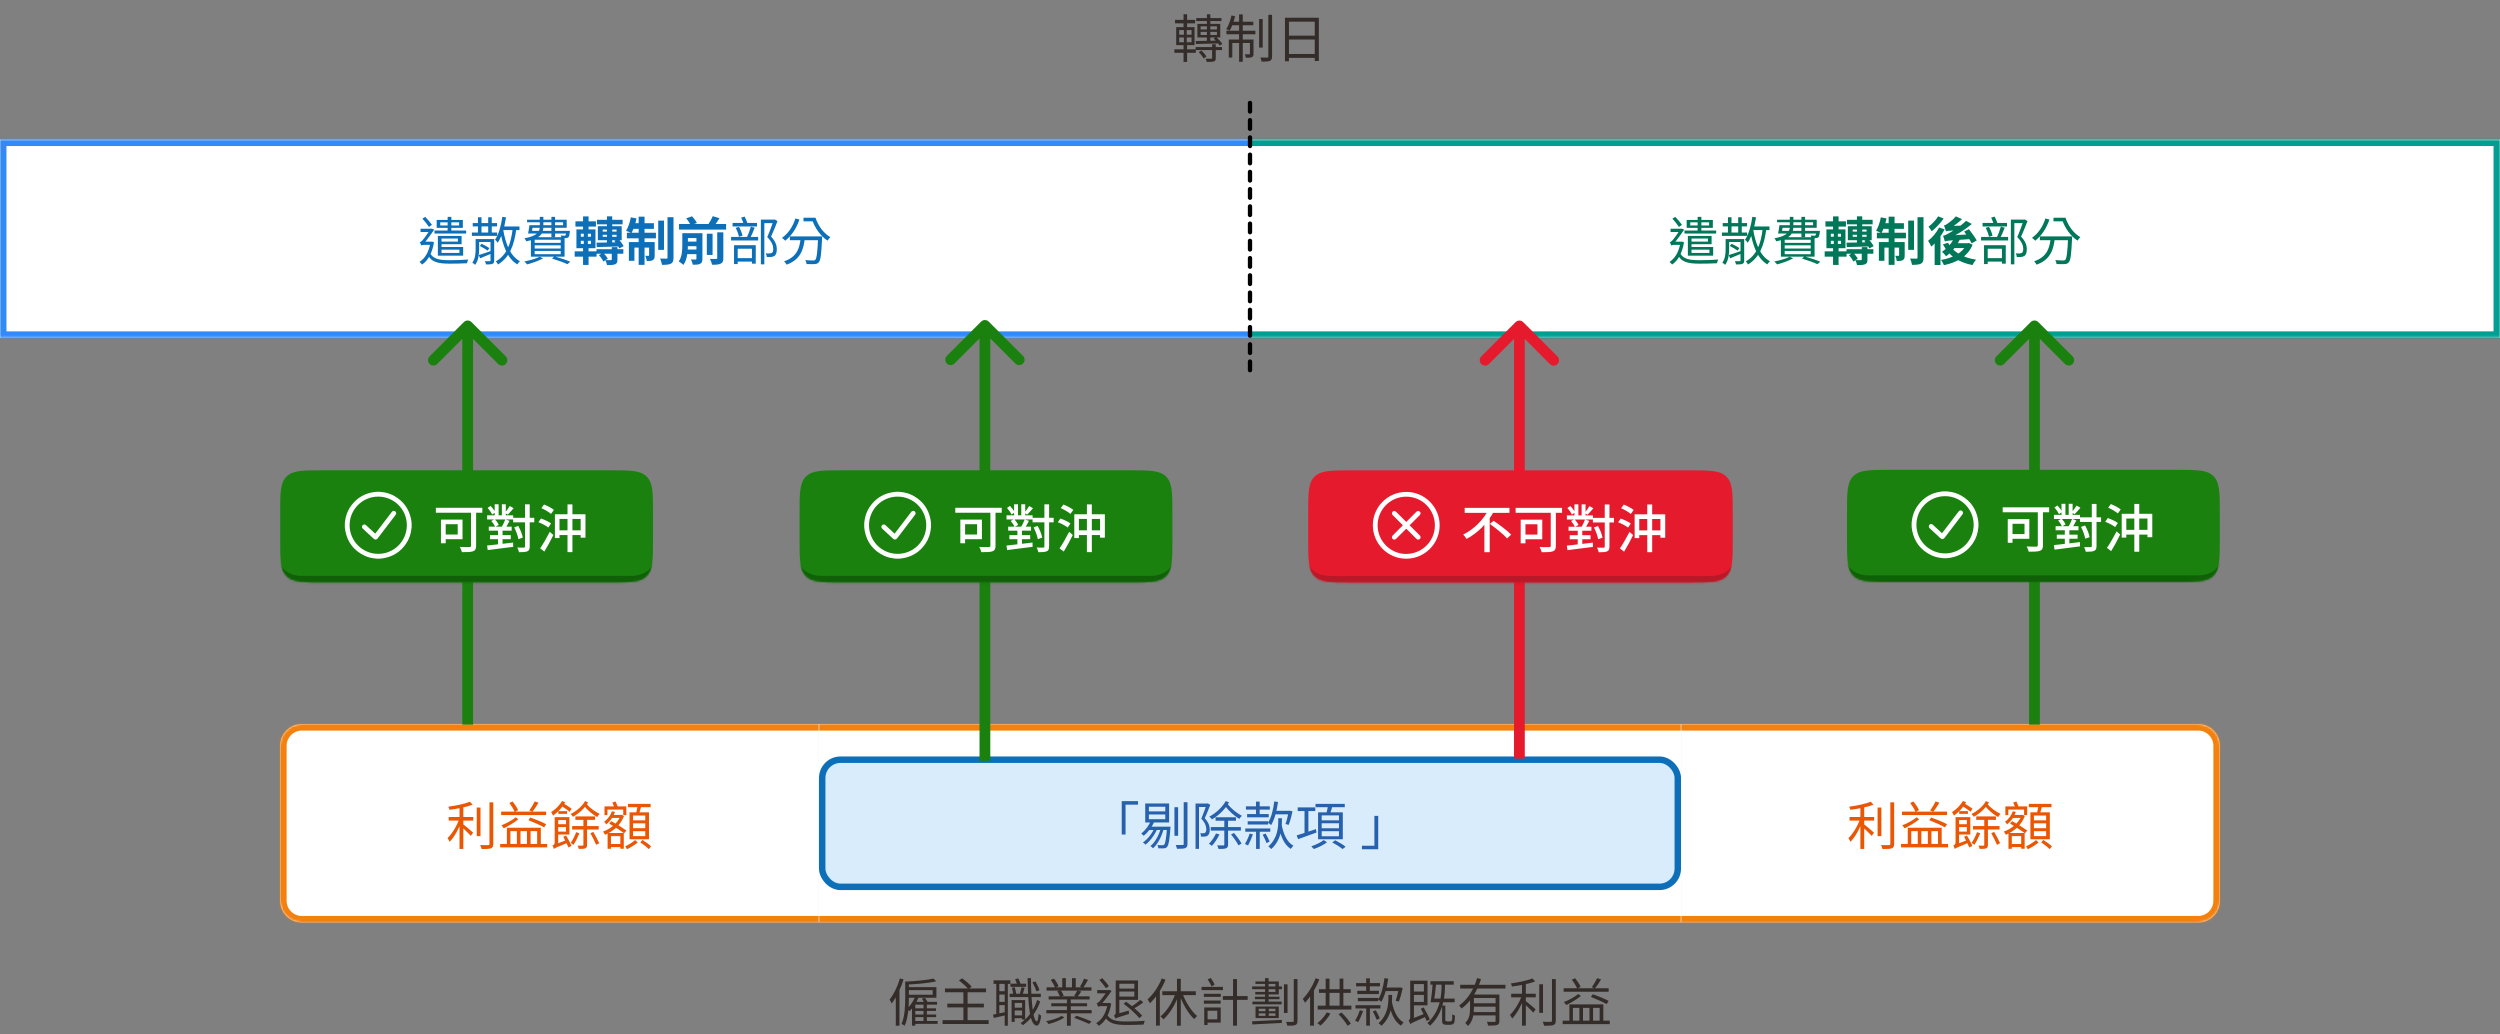
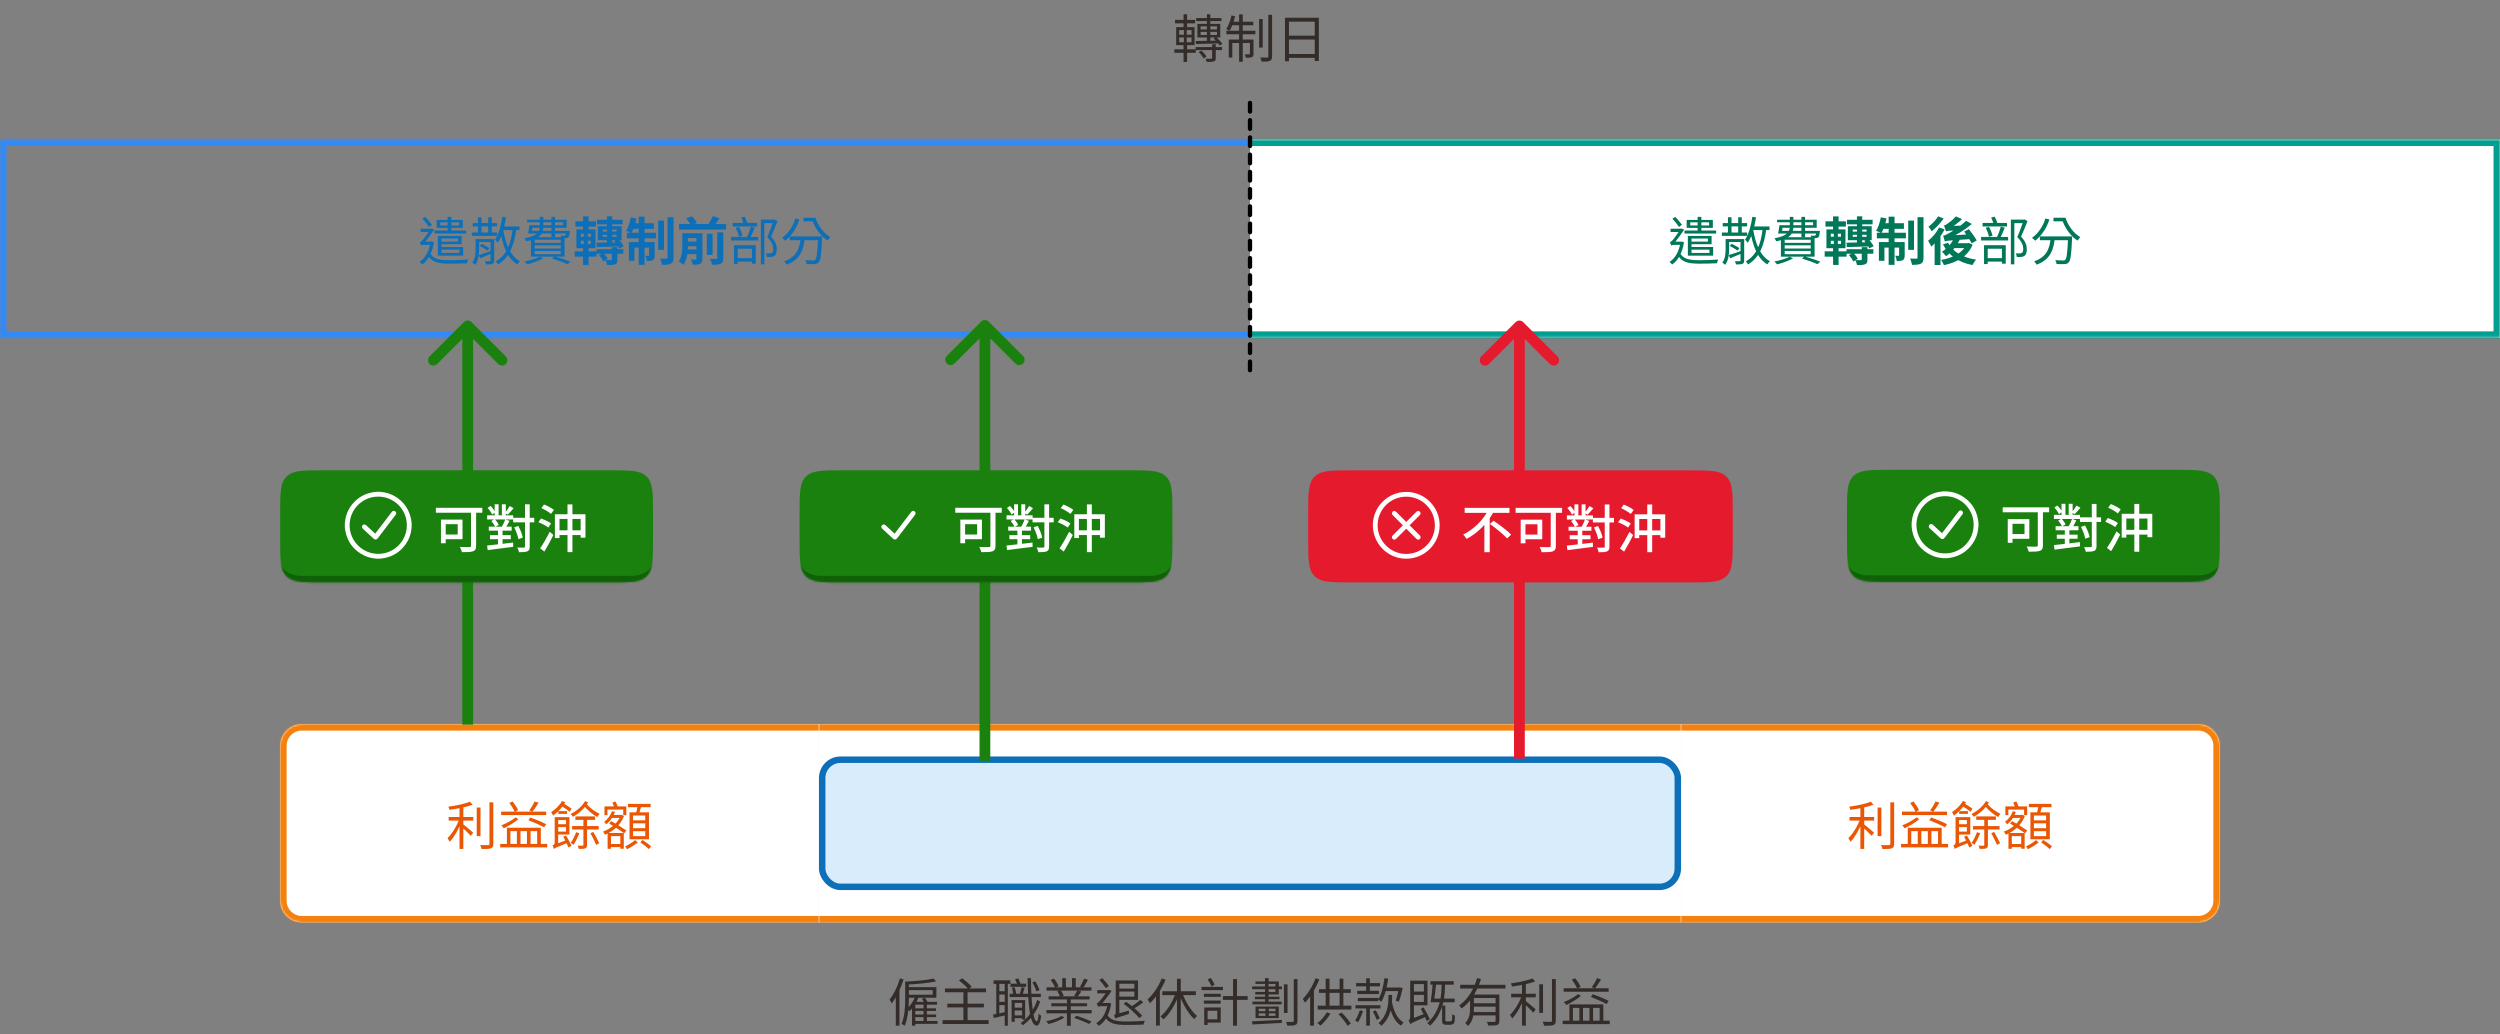
<svg xmlns="http://www.w3.org/2000/svg" width="1160" height="480" viewBox="0 0 1160 480" fill="none">
  <rect x="0" y="0" width="1160" height="480" fill="#808080" stroke="none" />
  <path d="M555.038 8.374V9.79H566.75V8.374H555.038ZM554.774 21.838V23.23H567.038V21.838H554.774ZM560.006 6.622V19.558H561.59V6.622H560.006ZM557.078 14.782H564.662V16.246H557.078V14.782ZM557.078 12.214H564.662V13.678H557.078V12.214ZM555.59 11.086V17.398H566.198V11.086H555.59ZM554.798 19.03L554.918 20.422C557.678 20.35 561.71 20.278 565.622 20.158L565.646 18.838C561.566 18.934 557.486 19.006 554.798 19.03ZM562.43 20.542V26.902C562.43 27.166 562.358 27.238 562.022 27.262C561.71 27.286 560.606 27.286 559.382 27.238C559.598 27.67 559.838 28.27 559.91 28.726C561.542 28.726 562.574 28.726 563.27 28.486C563.942 28.246 564.11 27.814 564.11 26.926V20.542H562.43ZM556.19 24.19C557.102 25.03 558.038 26.254 558.446 27.118L559.79 26.254C559.334 25.414 558.374 24.262 557.414 23.446L556.19 24.19ZM563.102 17.83C564.182 18.814 565.382 20.206 565.91 21.142L567.182 20.398C566.606 19.486 565.406 18.166 564.302 17.206L563.102 17.83ZM545.222 9.214V10.822H554.534V9.214H545.222ZM544.91 22.894V24.502H554.87V22.894H544.91ZM549.158 6.622V13.174H550.814V6.622H549.158ZM549.326 13.27V20.254H549.158V28.726H550.814V20.254H550.646V13.27H549.326ZM547.142 17.398H552.878V19.606H547.142V17.398ZM547.142 13.942H552.878V16.102H547.142V13.942ZM545.75 12.598V20.95H554.27V12.598H545.75ZM584.222 8.806V22.102H585.902V8.806H584.222ZM588.494 6.862V26.206C588.494 26.614 588.374 26.71 587.99 26.734C587.558 26.734 586.214 26.734 584.798 26.686C585.038 27.262 585.302 28.078 585.398 28.606C587.174 28.606 588.494 28.558 589.214 28.246C589.958 27.91 590.246 27.382 590.246 26.182V6.862H588.494ZM574.934 6.694V28.678H576.638V6.694H574.934ZM579.974 18.334V24.91C579.974 25.15 579.902 25.222 579.662 25.222C579.374 25.246 578.606 25.246 577.574 25.222C577.814 25.678 578.03 26.326 578.078 26.782C579.422 26.806 580.334 26.782 580.91 26.494C581.51 26.206 581.63 25.75 581.63 24.934V18.334H579.974ZM570.158 18.334V26.71H571.79V19.966H580.646V18.334H570.158ZM569.054 14.254V15.91H582.494V14.254H569.054ZM571.382 10.078L571.046 11.734H581.534V10.078H571.382ZM571.406 7.174C570.902 9.502 570.062 11.902 568.982 13.534C569.414 13.678 570.206 13.99 570.566 14.182C571.574 12.55 572.51 10.006 573.086 7.51L571.406 7.174ZM596.222 8.23V28.414H598.07V10.054H610.046V28.318H611.942V8.23H596.222ZM597.446 16.558V18.334H610.838V16.558H597.446ZM597.422 25.054V26.854H610.886V25.054H597.422Z" fill="#332C29" />
  <mask id="path-2-inside-1_4_2" fill="white">
    <path d="M0 64.758H580V156.758H0V64.758Z" />
  </mask>
-   <path d="M0 64.758H580V156.758H0V64.758Z" fill="white" />
  <path d="M201.608 106.982V108.35H216.296V106.982H201.608ZM207.704 100.622V107.87H209.432V100.622H207.704ZM204.272 103.166H213.032V104.606H204.272V103.166ZM202.616 102.038V105.734H214.76V102.038H202.616ZM204.152 109.478V110.678H212.48V112.118H204.152V113.318H214.184V109.478H204.152ZM203.168 114.614V115.838H213.176V117.374H203.168V118.622H214.904V114.614H203.168ZM203.168 109.478V118.022H204.872V109.478H203.168ZM195.992 101.438C197.048 102.614 198.392 104.294 199.04 105.302L200.432 104.318C199.76 103.334 198.44 101.798 197.336 100.646L195.992 101.438ZM195.128 106.142V107.654H200.24V106.142H195.128ZM199.4 117.158L198.2 117.71C200 121.67 203.144 122.342 208.76 122.342C211.4 122.342 214.424 122.27 216.68 122.15C216.776 121.646 217.016 120.806 217.28 120.422C214.832 120.614 211.304 120.734 208.784 120.734C204.008 120.734 200.888 120.302 199.4 117.158ZM199.736 112.142V112.454C199.064 116.846 197.216 119.894 194.672 121.502C195.008 121.766 195.608 122.366 195.848 122.75C198.536 120.95 200.528 117.566 201.368 112.43L200.456 112.094L200.144 112.142H199.736ZM195.464 113.942C195.632 113.75 196.256 113.606 196.88 113.606H200.312L200.336 112.142H196.328L195.464 112.574V113.942ZM195.464 113.942C195.464 113.486 196.808 112.814 196.808 112.814C198.176 111.278 200.336 108.182 201.464 106.574L200.288 106.046L199.736 106.262V106.334C198.968 107.606 196.688 110.87 195.944 111.59C195.536 112.07 195.152 112.238 194.792 112.334C194.984 112.694 195.344 113.534 195.464 113.942ZM219.344 103.502V105.038H230.648V103.502H219.344ZM218.96 107.894V109.454H230.672V107.894H218.96ZM221.768 100.814V108.854H223.424V100.814H221.768ZM226.52 100.814V108.854H228.176V100.814H226.52ZM227.6 110.918V120.83C227.6 121.118 227.528 121.19 227.24 121.19C226.952 121.214 226.016 121.214 224.984 121.19C225.2 121.598 225.44 122.27 225.512 122.702C226.976 122.702 227.936 122.678 228.512 122.414C229.112 122.174 229.304 121.718 229.304 120.854V110.918H227.6ZM232.496 105.086V106.766H241.04V105.086H232.496ZM233.096 100.598C232.496 104.654 231.44 108.662 229.712 111.23C230.096 111.542 230.72 112.286 230.96 112.646C232.856 109.766 234.08 105.398 234.8 100.862L233.096 100.598ZM237.896 105.998C237.056 113.366 235.064 118.406 230.072 121.262C230.408 121.622 230.912 122.342 231.08 122.726C236.36 119.438 238.544 114.158 239.576 106.166L237.896 105.998ZM233.48 106.502L232.064 106.742C233.216 113.99 235.424 119.918 240.032 122.678C240.272 122.222 240.848 121.55 241.256 121.214C236.816 118.838 234.536 113.126 233.48 106.502ZM221.672 110.918V112.286H228.128V110.918H221.672ZM220.688 110.918V115.502C220.688 117.494 220.544 120.014 219.152 121.886C219.512 122.078 220.208 122.582 220.472 122.894C222.056 120.83 222.32 117.782 222.32 115.526V110.918H220.688ZM222.128 118.358L222.8 119.846C224.48 119.174 226.472 118.334 228.44 117.494L228.224 116.318C225.944 117.11 223.688 117.902 222.128 118.358ZM222.632 114.134C223.88 114.734 225.44 115.718 226.256 116.294L227.072 115.118C226.28 114.542 224.768 113.726 223.448 113.102L222.632 114.134ZM246.2 104.486V105.71H262.952V101.942H244.568V103.142H261.272V104.486H246.2ZM245.648 104.486C245.528 105.758 245.264 107.246 245.024 108.35H246.632C246.872 107.318 247.088 105.83 247.256 104.486H245.648ZM245.888 107.126L245.504 108.35H263.288V107.126H245.888ZM262.76 107.126V107.342C262.64 108.518 262.52 109.022 262.352 109.214C262.232 109.334 262.088 109.358 261.824 109.358C261.56 109.358 260.888 109.334 260.144 109.286C260.312 109.598 260.456 110.102 260.48 110.438C261.344 110.51 262.184 110.51 262.592 110.486C263.072 110.462 263.456 110.342 263.744 110.078C264.104 109.718 264.248 109.022 264.392 107.726C264.416 107.51 264.44 107.126 264.44 107.126H262.76ZM250.472 100.622V104.894C250.472 107.366 249.68 109.382 243.344 110.582C243.656 110.894 244.04 111.566 244.184 111.974C251.144 110.63 252.128 108.11 252.128 104.942V100.622H250.472ZM255.848 100.622V110.006H257.552V100.622H255.848ZM248.096 113.822H260.168V115.31H248.096V113.822ZM248.096 116.438H260.168V117.95H248.096V116.438ZM248.096 111.23H260.168V112.694H248.096V111.23ZM246.344 110.054V119.102H261.968V110.054H246.344ZM256.16 119.99C258.896 120.806 261.656 121.814 263.264 122.582L264.632 121.454C262.88 120.686 259.952 119.702 257.216 118.934L256.16 119.99ZM250.4 119.126C248.672 120.038 245.768 120.854 243.272 121.334C243.68 121.646 244.304 122.342 244.592 122.678C246.992 122.054 250.064 120.974 252.008 119.87L250.4 119.126ZM276.992 101.99V104.102H288.896V101.99H276.992ZM276.776 115.622V117.734H289.232V115.622H276.776ZM281.624 100.382V113.342H284.072V100.382H281.624ZM279.656 108.95H286.088V109.886H279.656V108.95ZM279.656 106.526H286.088V107.462H279.656V106.526ZM277.4 104.966V111.446H288.464V104.966H277.4ZM276.752 112.598L276.92 114.638C279.752 114.566 283.736 114.494 287.576 114.35L287.624 112.406C283.616 112.502 279.512 112.574 276.752 112.598ZM283.856 114.662V120.35C283.856 120.614 283.76 120.686 283.424 120.71C283.112 120.734 281.912 120.734 280.88 120.686C281.192 121.334 281.552 122.27 281.648 122.99C283.304 122.99 284.48 122.99 285.392 122.63C286.28 122.27 286.496 121.646 286.496 120.422V114.662H283.856ZM277.904 118.406C278.744 119.27 279.584 120.518 279.944 121.358L282.008 120.062C281.6 119.222 280.712 118.094 279.824 117.278L277.904 118.406ZM285.008 111.758C285.944 112.814 286.952 114.278 287.36 115.238L289.376 114.23C288.896 113.27 287.888 111.902 286.928 110.894L285.008 111.758ZM267.008 102.686V105.158H276.512V102.686H267.008ZM266.648 116.606V119.102H276.824V116.606H266.648ZM270.536 100.406V107.39H273.104V100.406H270.536ZM270.872 107.438V114.11H270.536V122.918H273.104V114.11H272.768V107.438H270.872ZM269.504 111.734H274.208V113.174H269.504V111.734ZM269.504 108.446H274.208V109.838H269.504V108.446ZM267.464 106.454V115.166H276.296V106.454H267.464ZM305.408 102.374V115.934H308.096V102.374H305.408ZM309.728 100.79V119.51C309.728 119.894 309.608 120.014 309.224 120.014C308.792 120.014 307.544 120.014 306.296 119.966C306.656 120.806 307.064 122.078 307.184 122.894C309.032 122.894 310.424 122.798 311.312 122.342C312.2 121.838 312.512 121.07 312.512 119.51V100.79H309.728ZM296.336 100.526V122.894H299.072V100.526H296.336ZM301.184 112.31V118.406C301.184 118.646 301.112 118.694 300.896 118.694C300.68 118.694 300.056 118.694 299.408 118.67C299.72 119.366 300.032 120.398 300.104 121.118C301.304 121.142 302.216 121.094 302.912 120.686C303.632 120.254 303.776 119.582 303.776 118.454V112.31H301.184ZM291.8 112.31V120.998H294.368V114.878H302.216V112.31H291.8ZM290.864 107.99V110.582H304.352V107.99H290.864ZM293.384 103.574L292.856 106.19H303.416V103.574H293.384ZM292.712 100.838C292.28 103.118 291.488 105.542 290.504 107.102C291.176 107.342 292.424 107.822 293 108.158C293.912 106.502 294.824 103.886 295.352 101.366L292.712 100.838ZM315.08 103.934V106.55H336.92V103.934H315.08ZM317.912 112.118V114.23H324.152V112.118H317.912ZM317.912 115.79V117.926H324.152V115.79H317.912ZM327.968 108.446V118.286H330.632V108.446H327.968ZM323.144 108.206V120.038C323.144 120.326 323.048 120.422 322.736 120.422C322.448 120.446 321.464 120.446 320.576 120.398C320.936 121.07 321.344 122.126 321.488 122.846C322.976 122.846 324.08 122.822 324.872 122.39C325.688 121.982 325.928 121.31 325.928 120.086V108.206H323.144ZM332.792 107.798V119.726C332.792 120.062 332.672 120.158 332.288 120.158C331.88 120.182 330.632 120.182 329.408 120.11C329.816 120.854 330.272 122.078 330.416 122.846C332.192 122.87 333.488 122.774 334.4 122.342C335.36 121.91 335.624 121.166 335.624 119.774V107.798H332.792ZM318.392 101.318C319.232 102.278 320.12 103.646 320.456 104.51L323.36 103.478C322.952 102.566 321.992 101.294 321.128 100.358L318.392 101.318ZM330.704 100.31C330.176 101.606 329.192 103.358 328.376 104.486L330.968 105.374C331.808 104.318 332.864 102.782 333.848 101.246L330.704 100.31ZM316.592 108.206V113.726C316.592 116.078 316.448 119.15 314.936 121.31C315.536 121.622 316.664 122.462 317.096 122.918C318.872 120.494 319.184 116.582 319.184 113.774V108.206H316.592ZM318.272 108.206V110.462H324.512V108.206H318.272ZM353.048 101.894V122.654H354.656V103.526H359.24V101.894H353.048ZM358.904 101.894V102.446C358.256 104.294 357.104 107.534 356 110.006C358.16 112.19 358.784 113.966 358.784 115.454C358.784 116.27 358.64 117.038 358.16 117.326C357.872 117.494 357.536 117.566 357.176 117.59C356.696 117.614 356.024 117.614 355.328 117.542C355.592 118.046 355.76 118.79 355.808 119.246C356.504 119.27 357.272 119.294 357.872 119.222C358.448 119.15 358.952 119.006 359.36 118.718C360.152 118.19 360.44 117.038 360.44 115.622C360.44 113.966 359.936 112.07 357.776 109.79C358.784 107.582 359.912 104.822 360.752 102.59L359.504 101.822L359.24 101.894H358.904ZM339.92 103.43V105.086H351.248V103.43H339.92ZM339.224 109.934V111.59H351.776V109.934H339.224ZM341.384 105.686C342.032 107.006 342.656 108.71 342.872 109.838L344.528 109.382C344.288 108.254 343.664 106.574 342.92 105.278L341.384 105.686ZM348.392 105.206C347.96 106.718 347.168 108.902 346.472 110.246L348.008 110.63C348.704 109.358 349.52 107.318 350.192 105.638L348.392 105.206ZM341.552 119.774V121.382H349.784V119.774H341.552ZM340.592 113.774V122.534H342.296V115.406H348.896V122.342H350.672V113.774H340.592ZM343.904 100.958C344.408 102.014 344.936 103.406 345.152 104.27L346.88 103.718C346.616 102.878 346.064 101.534 345.512 100.502L343.904 100.958ZM366.488 109.694V111.446H380.216V109.694H366.488ZM379.616 109.694V110.03C379.304 117.158 378.944 119.894 378.296 120.542C378.056 120.806 377.768 120.854 377.288 120.854C376.712 120.854 375.224 120.83 373.64 120.686C373.976 121.214 374.216 121.958 374.24 122.51C375.752 122.582 377.264 122.606 378.056 122.534C378.896 122.462 379.424 122.294 379.904 121.694C380.768 120.782 381.104 117.998 381.44 110.558C381.464 110.318 381.488 109.694 381.488 109.694H379.616ZM371.552 110.174C371.072 114.71 370.112 119.15 363.824 121.238C364.232 121.622 364.76 122.342 364.976 122.798C371.672 120.398 372.92 115.43 373.472 110.174H371.552ZM369.056 101.39C367.904 105.158 365.696 108.374 362.84 110.366C363.272 110.678 364.04 111.326 364.352 111.686C367.184 109.454 369.584 105.998 370.928 101.846L369.056 101.39ZM372.824 101.03V102.71H378.08V101.03H372.824ZM376.352 101.03V102.038H376.856C378.176 105.902 380.792 109.598 383.984 111.638C384.296 111.158 384.896 110.414 385.28 110.03C382.208 108.302 379.616 104.798 378.392 101.03H376.352Z" fill="#0D6FB8" />
  <path d="M0 64.758V61.758H-3V64.758H0ZM0 156.758H-3V159.758H0V156.758ZM0 67.758H580V61.758H0V67.758ZM580 153.758H0V159.758H580V153.758ZM3 156.758V64.758H-3V156.758H3Z" fill="#3289F8" mask="url(#path-2-inside-1_4_2)" />
  <mask id="path-5-inside-2_4_2" fill="white">
    <path d="M580 64.758H1160V156.758H580V64.758Z" />
  </mask>
  <path d="M580 64.758H1160V156.758H580V64.758Z" fill="white" />
  <path d="M781.608 106.982V108.35H796.296V106.982H781.608ZM787.704 100.622V107.87H789.432V100.622H787.704ZM784.272 103.166H793.032V104.606H784.272V103.166ZM782.616 102.038V105.734H794.76V102.038H782.616ZM784.152 109.478V110.678H792.48V112.118H784.152V113.318H794.184V109.478H784.152ZM783.168 114.614V115.838H793.176V117.374H783.168V118.622H794.904V114.614H783.168ZM783.168 109.478V118.022H784.872V109.478H783.168ZM775.992 101.438C777.048 102.614 778.392 104.294 779.04 105.302L780.432 104.318C779.76 103.334 778.44 101.798 777.336 100.646L775.992 101.438ZM775.128 106.142V107.654H780.24V106.142H775.128ZM779.4 117.158L778.2 117.71C780 121.67 783.144 122.342 788.76 122.342C791.4 122.342 794.424 122.27 796.68 122.15C796.776 121.646 797.016 120.806 797.28 120.422C794.832 120.614 791.304 120.734 788.784 120.734C784.008 120.734 780.888 120.302 779.4 117.158ZM779.736 112.142V112.454C779.064 116.846 777.216 119.894 774.672 121.502C775.008 121.766 775.608 122.366 775.848 122.75C778.536 120.95 780.528 117.566 781.368 112.43L780.456 112.094L780.144 112.142H779.736ZM775.464 113.942C775.632 113.75 776.256 113.606 776.88 113.606H780.312L780.336 112.142H776.328L775.464 112.574V113.942ZM775.464 113.942C775.464 113.486 776.808 112.814 776.808 112.814C778.176 111.278 780.336 108.182 781.464 106.574L780.288 106.046L779.736 106.262V106.334C778.968 107.606 776.688 110.87 775.944 111.59C775.536 112.07 775.152 112.238 774.792 112.334C774.984 112.694 775.344 113.534 775.464 113.942ZM799.344 103.502V105.038H810.648V103.502H799.344ZM798.96 107.894V109.454H810.672V107.894H798.96ZM801.768 100.814V108.854H803.424V100.814H801.768ZM806.52 100.814V108.854H808.176V100.814H806.52ZM807.6 110.918V120.83C807.6 121.118 807.528 121.19 807.24 121.19C806.952 121.214 806.016 121.214 804.984 121.19C805.2 121.598 805.44 122.27 805.512 122.702C806.976 122.702 807.936 122.678 808.512 122.414C809.112 122.174 809.304 121.718 809.304 120.854V110.918H807.6ZM812.496 105.086V106.766H821.04V105.086H812.496ZM813.096 100.598C812.496 104.654 811.44 108.662 809.712 111.23C810.096 111.542 810.72 112.286 810.96 112.646C812.856 109.766 814.08 105.398 814.8 100.862L813.096 100.598ZM817.896 105.998C817.056 113.366 815.064 118.406 810.072 121.262C810.408 121.622 810.912 122.342 811.08 122.726C816.36 119.438 818.544 114.158 819.576 106.166L817.896 105.998ZM813.48 106.502L812.064 106.742C813.216 113.99 815.424 119.918 820.032 122.678C820.272 122.222 820.848 121.55 821.256 121.214C816.816 118.838 814.536 113.126 813.48 106.502ZM801.672 110.918V112.286H808.128V110.918H801.672ZM800.688 110.918V115.502C800.688 117.494 800.544 120.014 799.152 121.886C799.512 122.078 800.208 122.582 800.472 122.894C802.056 120.83 802.32 117.782 802.32 115.526V110.918H800.688ZM802.128 118.358L802.8 119.846C804.48 119.174 806.472 118.334 808.44 117.494L808.224 116.318C805.944 117.11 803.688 117.902 802.128 118.358ZM802.632 114.134C803.88 114.734 805.44 115.718 806.256 116.294L807.072 115.118C806.28 114.542 804.768 113.726 803.448 113.102L802.632 114.134ZM826.2 104.486V105.71H842.952V101.942H824.568V103.142H841.272V104.486H826.2ZM825.648 104.486C825.528 105.758 825.264 107.246 825.024 108.35H826.632C826.872 107.318 827.088 105.83 827.256 104.486H825.648ZM825.888 107.126L825.504 108.35H843.288V107.126H825.888ZM842.76 107.126V107.342C842.64 108.518 842.52 109.022 842.352 109.214C842.232 109.334 842.088 109.358 841.824 109.358C841.56 109.358 840.888 109.334 840.144 109.286C840.312 109.598 840.456 110.102 840.48 110.438C841.344 110.51 842.184 110.51 842.592 110.486C843.072 110.462 843.456 110.342 843.744 110.078C844.104 109.718 844.248 109.022 844.392 107.726C844.416 107.51 844.44 107.126 844.44 107.126H842.76ZM830.472 100.622V104.894C830.472 107.366 829.68 109.382 823.344 110.582C823.656 110.894 824.04 111.566 824.184 111.974C831.144 110.63 832.128 108.11 832.128 104.942V100.622H830.472ZM835.848 100.622V110.006H837.552V100.622H835.848ZM828.096 113.822H840.168V115.31H828.096V113.822ZM828.096 116.438H840.168V117.95H828.096V116.438ZM828.096 111.23H840.168V112.694H828.096V111.23ZM826.344 110.054V119.102H841.968V110.054H826.344ZM836.16 119.99C838.896 120.806 841.656 121.814 843.264 122.582L844.632 121.454C842.88 120.686 839.952 119.702 837.216 118.934L836.16 119.99ZM830.4 119.126C828.672 120.038 825.768 120.854 823.272 121.334C823.68 121.646 824.304 122.342 824.592 122.678C826.992 122.054 830.064 120.974 832.008 119.87L830.4 119.126ZM856.992 101.99V104.102H868.896V101.99H856.992ZM856.776 115.622V117.734H869.232V115.622H856.776ZM861.624 100.382V113.342H864.072V100.382H861.624ZM859.656 108.95H866.088V109.886H859.656V108.95ZM859.656 106.526H866.088V107.462H859.656V106.526ZM857.4 104.966V111.446H868.464V104.966H857.4ZM856.752 112.598L856.92 114.638C859.752 114.566 863.736 114.494 867.576 114.35L867.624 112.406C863.616 112.502 859.512 112.574 856.752 112.598ZM863.856 114.662V120.35C863.856 120.614 863.76 120.686 863.424 120.71C863.112 120.734 861.912 120.734 860.88 120.686C861.192 121.334 861.552 122.27 861.648 122.99C863.304 122.99 864.48 122.99 865.392 122.63C866.28 122.27 866.496 121.646 866.496 120.422V114.662H863.856ZM857.904 118.406C858.744 119.27 859.584 120.518 859.944 121.358L862.008 120.062C861.6 119.222 860.712 118.094 859.824 117.278L857.904 118.406ZM865.008 111.758C865.944 112.814 866.952 114.278 867.36 115.238L869.376 114.23C868.896 113.27 867.888 111.902 866.928 110.894L865.008 111.758ZM847.008 102.686V105.158H856.512V102.686H847.008ZM846.648 116.606V119.102H856.824V116.606H846.648ZM850.536 100.406V107.39H853.104V100.406H850.536ZM850.872 107.438V114.11H850.536V122.918H853.104V114.11H852.768V107.438H850.872ZM849.504 111.734H854.208V113.174H849.504V111.734ZM849.504 108.446H854.208V109.838H849.504V108.446ZM847.464 106.454V115.166H856.296V106.454H847.464ZM885.408 102.374V115.934H888.096V102.374H885.408ZM889.728 100.79V119.51C889.728 119.894 889.608 120.014 889.224 120.014C888.792 120.014 887.544 120.014 886.296 119.966C886.656 120.806 887.064 122.078 887.184 122.894C889.032 122.894 890.424 122.798 891.312 122.342C892.2 121.838 892.512 121.07 892.512 119.51V100.79H889.728ZM876.336 100.526V122.894H879.072V100.526H876.336ZM881.184 112.31V118.406C881.184 118.646 881.112 118.694 880.896 118.694C880.68 118.694 880.056 118.694 879.408 118.67C879.72 119.366 880.032 120.398 880.104 121.118C881.304 121.142 882.216 121.094 882.912 120.686C883.632 120.254 883.776 119.582 883.776 118.454V112.31H881.184ZM871.8 112.31V120.998H874.368V114.878H882.216V112.31H871.8ZM870.864 107.99V110.582H884.352V107.99H870.864ZM873.384 103.574L872.856 106.19H883.416V103.574H873.384ZM872.712 100.838C872.28 103.118 871.488 105.542 870.504 107.102C871.176 107.342 872.424 107.822 873 108.158C873.912 106.502 874.824 103.886 875.352 101.366L872.712 100.838ZM906.864 110.15C905.688 112.838 903.504 115.286 901.08 116.798C901.632 117.302 902.592 118.358 902.976 118.91C905.544 117.062 907.992 114.11 909.48 110.894L906.864 110.15ZM911.376 107.438C912.6 109.142 914.16 111.47 914.856 112.91L917.208 111.566C916.44 110.174 914.808 107.918 913.584 106.334L911.376 107.438ZM903.888 112.646L901.536 113.39C904.2 118.55 908.64 121.718 915.216 122.99C915.576 122.246 916.32 121.094 916.92 120.494C910.608 119.534 906.072 116.798 903.888 112.646ZM906.984 112.838L904.92 115.118H913.416V112.838H906.984ZM912.48 112.838V113.222C910.824 117.302 906.096 119.702 900.648 120.614C901.128 121.214 901.728 122.342 901.992 123.038C907.992 121.766 913.08 119.03 915.288 113.534L913.488 112.718L913.008 112.838H912.48ZM899.736 105.542C898.56 107.918 896.568 110.246 894.624 111.734C895.104 112.358 895.896 113.798 896.136 114.422C898.416 112.478 900.792 109.382 902.304 106.454L899.736 105.542ZM899.304 100.382C898.368 101.966 896.496 103.982 894.816 105.182C895.272 105.71 895.992 106.718 896.328 107.294C898.272 105.782 900.432 103.478 901.848 101.366L899.304 100.382ZM897.672 110.726V122.966H900.384V108.374L900.144 108.278L897.672 110.726ZM902.928 107.342C902.928 106.838 904.488 106.07 904.488 106.07V105.974C906.456 104.99 908.64 103.334 910.392 101.678L907.512 100.406C906.216 101.99 904.248 103.406 903.624 103.814C903.024 104.222 902.52 104.534 902.016 104.63C902.328 105.374 902.784 106.742 902.928 107.342ZM902.928 107.342C903.48 107.126 904.368 106.982 909.408 106.838C909.624 106.31 910.08 105.326 910.488 104.702L904.2 104.822L902.904 105.542L902.928 107.342ZM902.4 112.022C902.4 111.542 903.984 110.846 903.984 110.846V110.75C907.608 109.166 911.544 106.766 914.928 103.934L912.264 102.47C909.576 105.086 905.52 107.606 904.272 108.23C903.144 108.878 902.376 109.262 901.584 109.382C901.872 110.126 902.28 111.494 902.4 112.022ZM902.4 112.022C903.288 111.662 904.584 111.566 914.712 110.894C914.592 110.366 914.448 109.406 914.4 108.71L903.792 109.286L902.352 110.078L902.4 112.022ZM933.048 101.894V122.654H934.656V103.526H939.24V101.894H933.048ZM938.904 101.894V102.446C938.256 104.294 937.104 107.534 936 110.006C938.16 112.19 938.784 113.966 938.784 115.454C938.784 116.27 938.64 117.038 938.16 117.326C937.872 117.494 937.536 117.566 937.176 117.59C936.696 117.614 936.024 117.614 935.328 117.542C935.592 118.046 935.76 118.79 935.808 119.246C936.504 119.27 937.272 119.294 937.872 119.222C938.448 119.15 938.952 119.006 939.36 118.718C940.152 118.19 940.44 117.038 940.44 115.622C940.44 113.966 939.936 112.07 937.776 109.79C938.784 107.582 939.912 104.822 940.752 102.59L939.504 101.822L939.24 101.894H938.904ZM919.92 103.43V105.086H931.248V103.43H919.92ZM919.224 109.934V111.59H931.776V109.934H919.224ZM921.384 105.686C922.032 107.006 922.656 108.71 922.872 109.838L924.528 109.382C924.288 108.254 923.664 106.574 922.92 105.278L921.384 105.686ZM928.392 105.206C927.96 106.718 927.168 108.902 926.472 110.246L928.008 110.63C928.704 109.358 929.52 107.318 930.192 105.638L928.392 105.206ZM921.552 119.774V121.382H929.784V119.774H921.552ZM920.592 113.774V122.534H922.296V115.406H928.896V122.342H930.672V113.774H920.592ZM923.904 100.958C924.408 102.014 924.936 103.406 925.152 104.27L926.88 103.718C926.616 102.878 926.064 101.534 925.512 100.502L923.904 100.958ZM946.488 109.694V111.446H960.216V109.694H946.488ZM959.616 109.694V110.03C959.304 117.158 958.944 119.894 958.296 120.542C958.056 120.806 957.768 120.854 957.288 120.854C956.712 120.854 955.224 120.83 953.64 120.686C953.976 121.214 954.216 121.958 954.24 122.51C955.752 122.582 957.264 122.606 958.056 122.534C958.896 122.462 959.424 122.294 959.904 121.694C960.768 120.782 961.104 117.998 961.44 110.558C961.464 110.318 961.488 109.694 961.488 109.694H959.616ZM951.552 110.174C951.072 114.71 950.112 119.15 943.824 121.238C944.232 121.622 944.76 122.342 944.976 122.798C951.672 120.398 952.92 115.43 953.472 110.174H951.552ZM949.056 101.39C947.904 105.158 945.696 108.374 942.84 110.366C943.272 110.678 944.04 111.326 944.352 111.686C947.184 109.454 949.584 105.998 950.928 101.846L949.056 101.39ZM952.824 101.03V102.71H958.08V101.03H952.824ZM956.352 101.03V102.038H956.856C958.176 105.902 960.792 109.598 963.984 111.638C964.296 111.158 964.896 110.414 965.28 110.03C962.208 108.302 959.616 104.798 958.392 101.03H956.352Z" fill="#007758" />
  <path d="M1160 64.758H1163V61.758H1160V64.758ZM1160 156.758V159.758H1163V156.758H1160ZM580 67.758H1160V61.758H580V67.758ZM1157 64.758V156.758H1163V64.758H1157ZM1160 153.758H580V159.758H1160V153.758Z" fill="#009F92" mask="url(#path-5-inside-2_4_2)" />
  <path d="M580 47.758C580 47.758 580 111.587 580 152.485C580 160.793 580 173.758 580 173.758" stroke="black" stroke-width="2" stroke-linecap="round" stroke-dasharray="4 4" />
  <mask id="path-10-inside-3_4_2" fill="white">
    <path d="M130 346C130 340.477 134.477 336 140 336H380V428H140C134.477 428 130 423.523 130 418V346Z" />
  </mask>
  <path d="M130 346C130 340.477 134.477 336 140 336H380V428H140C134.477 428 130 423.523 130 418V346Z" fill="white" />
  <path d="M208.176 379.088V380.768H219.6V379.088H208.176ZM221.208 374.696V387.968H222.96V374.696H221.208ZM213.216 373.88V393.896H214.992V373.88H213.216ZM227.112 372.296V391.544C227.112 392 226.92 392.144 226.464 392.144C226.008 392.168 224.52 392.168 222.792 392.12C223.08 392.648 223.368 393.44 223.464 393.944C225.672 393.968 227.016 393.92 227.808 393.608C228.576 393.32 228.888 392.768 228.888 391.52V372.296H227.112ZM217.992 371.984C215.736 372.992 211.56 373.808 208.008 374.312C208.224 374.696 208.488 375.32 208.56 375.752C212.208 375.272 216.552 374.48 219.336 373.376L217.992 371.984ZM213.144 379.856C212.088 383.072 209.76 386.888 207.648 388.904C207.96 389.36 208.416 390.08 208.632 390.608C210.864 388.328 213.216 384.032 214.44 380.384L213.144 379.856ZM214.752 382.328L213.768 383.288C214.872 384.224 217.488 386.744 218.472 387.848L219.528 386.336C218.76 385.664 215.664 382.976 214.752 382.328ZM232.08 391.592V393.2H253.92V391.592H232.08ZM232.536 376.568V378.176H253.416V376.568H232.536ZM235.2 384.056V392.264H236.832V385.64H239.832V392.264H241.512V385.64H244.512V392.264H246.192V385.64H249.24V392.264H250.944V384.056H235.2ZM236.328 372.584C237.288 373.832 238.368 375.584 238.8 376.712L240.408 375.896C239.952 374.792 238.872 373.136 237.864 371.888L236.328 372.584ZM248.088 371.864C247.512 373.136 246.432 374.936 245.592 376.088L247.08 376.616C247.968 375.536 249.024 373.904 249.888 372.44L248.088 371.864ZM245.184 380.576C247.608 381.512 250.824 382.952 252.48 383.888L253.416 382.424C251.712 381.512 248.472 380.144 246.072 379.304L245.184 380.576ZM239.28 379.232C237.792 380.528 234.768 382.16 232.632 382.952C233.016 383.312 233.496 383.936 233.736 384.344C235.872 383.336 238.896 381.536 240.528 380.12L239.28 379.232ZM266.976 378.824V380.432H276.12V378.824H266.976ZM265.464 383.288V384.896H277.8V383.288H265.464ZM270.696 379.592V392C270.696 392.288 270.624 392.384 270.312 392.408C270.024 392.408 269.064 392.408 268.008 392.384C268.224 392.792 268.488 393.488 268.584 393.896C270.048 393.896 270.984 393.896 271.584 393.632C272.184 393.368 272.4 392.936 272.4 392V379.592H270.696ZM267.336 386.144C266.688 387.848 265.728 389.816 264.792 391.136C265.176 391.328 265.824 391.76 266.112 392C267.024 390.584 268.104 388.448 268.848 386.624L267.336 386.144ZM273.936 386.6C274.896 388.328 276.072 390.632 276.6 392L278.064 391.256C277.488 389.936 276.264 387.704 275.304 386.024L273.936 386.6ZM271.488 371.696C270.072 374.168 267.408 376.424 264.744 377.696C265.128 378.008 265.56 378.56 265.824 378.992C268.608 377.504 271.296 375.08 272.88 372.32L271.488 371.696ZM272.184 373.04L270.792 373.688C272.688 376.064 274.752 377.696 277.104 379.136C277.344 378.608 277.848 378.032 278.256 377.648C276 376.496 273.888 375.128 272.184 373.04ZM258.288 382.424V383.768H263.472V382.424H258.288ZM258.432 379.136V380.504H262.632V385.856H258.408V387.224H264.216V379.136H258.432ZM260.376 373.904C261.72 374.72 263.496 375.92 264.36 376.664L265.224 375.224C264.312 374.528 262.536 373.4 261.216 372.632L260.376 373.904ZM260.76 371.672C259.656 373.712 257.688 375.584 255.744 376.808C256.032 377.192 256.464 378.104 256.608 378.464C258.768 376.976 260.976 374.624 262.272 372.2L260.76 371.672ZM261.336 388.256C262.2 389.84 263.28 391.976 263.76 393.224L265.2 392.48C264.696 391.304 263.568 389.216 262.68 387.68L261.336 388.256ZM256.992 393.92C256.992 393.32 259.008 392.528 259.008 392.528V379.136H257.376V390.944C257.376 391.808 256.752 392.144 256.344 392.288C256.608 392.696 256.896 393.464 256.992 393.92ZM256.992 393.92C257.424 393.536 258.144 393.2 263.448 391.016C263.352 390.704 263.232 390.08 263.184 389.672L257.544 391.808L256.848 392.504L256.992 393.92ZM259.056 376.376V377.648H263.136V376.376H259.056ZM280.488 374.168V378.224H281.856V375.656H289.176V378.224H290.616V374.168H280.488ZM281.928 386.504V393.848H283.488V387.968H287.832V393.8H289.44V386.504H281.928ZM282.552 391.616V393.08H288.864V391.616H282.552ZM283.92 376.448C283.368 378.104 282.168 379.976 280.296 381.296C280.632 381.536 281.064 382.112 281.256 382.52C283.344 380.936 284.592 378.848 285.36 376.712L283.92 376.448ZM284.064 378.128L283.488 379.52H288.384V378.128H284.064ZM287.976 378.128V378.44C286.632 382.016 283.272 384.608 279.768 385.856C280.08 386.168 280.536 386.912 280.704 387.344C284.28 385.856 287.856 383.048 289.512 378.704L288.576 378.056L288.288 378.128H287.976ZM284.136 372.392C284.544 373.304 285.048 374.528 285.264 375.296L286.776 374.648C286.536 373.904 286.008 372.728 285.576 371.864L284.136 372.392ZM291.384 372.992V374.552H301.896V372.992H291.384ZM293.736 382.04H299.4V384.272H293.736V382.04ZM293.736 385.664H299.4V387.968H293.736V385.664ZM293.736 378.416H299.4V380.624H293.736V378.416ZM292.104 376.928V389.408H301.128V376.928H292.104ZM295.848 373.76C295.704 374.864 295.368 376.448 295.104 377.48L296.472 377.84C296.784 376.856 297.192 375.416 297.552 374.072L295.848 373.76ZM294.696 389.792C293.616 390.776 291.6 392 290.088 392.72C290.376 393.08 290.736 393.68 290.904 394.064C292.488 393.296 294.504 392.072 295.92 390.92L294.696 389.792ZM297.12 390.872C298.464 391.736 300.192 393.104 301.056 394.016L302.088 392.72C301.2 391.832 299.424 390.536 298.08 389.72L297.12 390.872ZM282.648 382.112C284.952 383.48 288.048 385.472 289.584 386.648L290.664 385.352C289.032 384.2 285.912 382.28 283.68 381.008L282.648 382.112Z" fill="#EA5704" />
  <path d="M127 346C127 338.82 132.82 333 140 333H380V339H140C136.134 339 133 342.134 133 346H127ZM380 431H140C132.82 431 127 425.18 127 418H133C133 421.866 136.134 425 140 425H380V431ZM140 431C132.82 431 127 425.18 127 418V346C127 338.82 132.82 333 140 333V339C136.134 339 133 342.134 133 346V418C133 421.866 136.134 425 140 425V431ZM380 336V428V336Z" fill="#F4810E" mask="url(#path-10-inside-3_4_2)" />
  <mask id="path-13-inside-4_4_2" fill="white">
    <path d="M380 336H780V428H380V336Z" />
  </mask>
  <path d="M380 336H780V428H380V336Z" fill="white" />
  <rect x="381.5" y="352.5" width="397" height="59" rx="8.5" fill="#D9ECFC" />
  <rect x="381.5" y="352.5" width="397" height="59" rx="8.5" fill="#D9ECFC" />
-   <path d="M520.483 371.72V387.224H522.259V373.376H528.043V371.72H520.483ZM544.939 374.528V387.824H546.643V374.528H544.939ZM549.235 372.224V391.568C549.235 391.952 549.067 392.072 548.683 392.096C548.275 392.096 546.979 392.12 545.539 392.072C545.779 392.576 546.019 393.368 546.115 393.848C548.107 393.848 549.283 393.8 549.979 393.512C550.675 393.2 550.987 392.672 550.987 391.544V372.224H549.235ZM533.371 383.576L532.363 385.112H542.059V383.576H533.371ZM541.507 383.576V383.864C541.123 389.312 540.691 391.4 540.163 391.928C539.947 392.168 539.731 392.192 539.347 392.192C538.987 392.192 538.051 392.192 537.043 392.096C537.283 392.504 537.451 393.152 537.475 393.608C538.507 393.656 539.515 393.68 540.067 393.632C540.691 393.584 541.123 393.44 541.507 392.96C542.227 392.192 542.659 390.032 543.067 384.32C543.115 384.08 543.139 383.576 543.139 383.576H541.507ZM533.083 377.912H540.691V380.12H533.083V377.912ZM533.083 374.312H540.691V376.496H533.083V374.312ZM531.379 372.8V381.632H542.467V372.8H531.379ZM533.995 380.792C533.227 382.856 531.499 385.256 529.531 386.744C529.867 387.008 530.395 387.488 530.659 387.8C532.723 386.192 534.571 383.624 535.603 381.272L533.995 380.792ZM535.843 383.816C534.787 386.48 532.507 389.456 530.323 390.872C530.731 391.136 531.211 391.568 531.475 391.928C533.635 390.32 535.891 387.248 536.995 384.488L535.843 383.816ZM538.675 384.08C537.835 387.368 535.963 390.896 533.779 392.576C534.211 392.816 534.715 393.248 535.003 393.608C537.163 391.736 539.035 388.064 539.923 384.68L538.675 384.08ZM554.731 372.824V393.872H556.339V374.456H560.323V372.824H554.731ZM559.843 372.824V373.304C559.267 374.936 558.331 377.72 557.395 379.88C559.243 381.8 559.699 383.432 559.723 384.752C559.723 385.496 559.579 386.144 559.171 386.408C558.979 386.576 558.691 386.648 558.379 386.648C557.971 386.672 557.443 386.672 556.867 386.624C557.155 387.08 557.299 387.776 557.299 388.208C557.875 388.232 558.547 388.232 559.027 388.184C559.555 388.112 559.987 387.992 560.347 387.728C561.043 387.224 561.331 386.24 561.331 384.92C561.307 383.408 560.875 381.68 559.003 379.688C559.867 377.792 560.827 375.44 561.571 373.448L560.395 372.752L560.131 372.824H559.843ZM564.019 379.208V380.816H573.499V379.208H564.019ZM561.787 383.744V385.4H575.755V383.744H561.787ZM564.235 386.72C563.443 388.424 562.195 390.248 560.947 391.496C561.331 391.712 562.027 392.216 562.315 392.48C563.539 391.136 564.931 389.096 565.843 387.176L564.235 386.72ZM571.195 387.2C572.491 388.736 573.979 390.872 574.651 392.264L576.067 391.424C575.395 390.08 573.907 388.016 572.563 386.504L571.195 387.2ZM568.075 379.592V391.832C568.075 392.144 567.979 392.264 567.619 392.288C567.259 392.288 566.107 392.288 564.763 392.24C565.027 392.72 565.291 393.44 565.387 393.92C567.115 393.92 568.219 393.896 568.891 393.608C569.587 393.32 569.827 392.84 569.827 391.832V379.592H568.075ZM568.747 371.696C567.139 374.576 564.139 377.336 561.139 378.896C561.571 379.232 562.051 379.784 562.339 380.216C565.459 378.416 568.459 375.488 570.283 372.296L568.747 371.696ZM569.539 372.968L568.123 373.568C570.403 376.64 572.683 378.488 575.035 379.976C575.299 379.496 575.827 378.896 576.259 378.56C573.979 377.288 571.651 375.656 569.539 372.968ZM593.107 379.64V380.744C593.107 384.056 592.795 388.928 588.499 392.768C588.931 393.032 589.555 393.56 589.867 393.968C594.427 389.792 594.811 384.44 594.811 380.792V379.64H593.107ZM594.667 382.568L593.227 382.856C594.091 387.776 595.795 391.976 598.939 393.896C599.203 393.44 599.779 392.768 600.163 392.408C597.187 390.8 595.459 386.936 594.667 382.568ZM578.107 374.144V375.656H589.195V374.144H578.107ZM577.819 384.416V385.928H589.411V384.416H577.819ZM578.659 377.72V379.256H588.691V377.72H578.659ZM578.923 381.056V382.568H588.403V381.056H578.923ZM582.787 371.936V378.704H584.491V371.936H582.787ZM579.835 386.768C579.307 388.424 578.467 390.296 577.651 391.592C578.035 391.76 578.731 392.072 579.091 392.288C579.835 390.944 580.747 388.928 581.347 387.152L579.835 386.768ZM585.883 387.296C586.579 388.544 587.323 390.2 587.659 391.184L589.123 390.512C588.739 389.576 587.947 387.944 587.251 386.768L585.883 387.296ZM591.163 376.208V377.864H598.411V376.208H591.163ZM591.259 371.864C590.779 375.68 589.891 379.4 588.331 381.776C588.739 382.016 589.507 382.544 589.819 382.832C591.379 380.216 592.435 376.28 593.011 372.104L591.259 371.864ZM597.955 376.208V376.544C597.619 378.416 597.019 380.84 596.467 382.328L597.931 382.76C598.579 381.176 599.275 378.656 599.731 376.496L598.531 376.136L598.219 376.208H597.955ZM582.811 385.016V393.92H584.515V385.016H582.811ZM602.131 374.648V376.328H610.291V374.648H602.131ZM605.299 375.536V387.104H607.099V375.536H605.299ZM601.627 387.632L602.347 389.36C604.699 388.52 607.891 387.392 610.867 386.288L610.579 384.704C607.291 385.832 603.835 386.984 601.627 387.632ZM610.411 372.992V374.552H623.971V372.992H610.411ZM613.267 381.992H621.283V384.32H613.267V381.992ZM613.267 385.664H621.283V388.016H613.267V385.664ZM613.267 378.344H621.283V380.648H613.267V378.344ZM611.587 376.928V389.432H623.059V376.928H611.587ZM616.219 373.76C616.051 374.936 615.667 376.592 615.331 377.696L616.963 378.008C617.371 377 617.851 375.44 618.283 374.048L616.219 373.76ZM614.179 389.792C612.979 390.824 610.507 392.024 608.443 392.672C608.803 393.032 609.331 393.584 609.595 393.944C611.707 393.248 614.179 392.024 615.739 390.8L614.179 389.792ZM618.163 390.872C619.819 391.736 621.931 393.08 622.939 393.968L624.379 392.888C623.251 391.976 621.139 390.704 619.531 389.888L618.163 390.872ZM639.493 394.064V378.56H637.717V392.408H631.933V394.064H639.493Z" fill="#2761AD" />
  <rect x="381.5" y="352.5" width="397" height="59" rx="8.5" stroke="#0D6FB8" stroke-width="3" />
  <path d="M380 339H780V333H380V339ZM780 425H380V431H780V425Z" fill="#F4810E" mask="url(#path-13-inside-4_4_2)" />
  <mask id="path-17-inside-5_4_2" fill="white">
    <path d="M780 336H1020C1025.52 336 1030 340.477 1030 346V418C1030 423.523 1025.52 428 1020 428H780V336Z" />
  </mask>
  <path d="M780 336H1020C1025.52 336 1030 340.477 1030 346V418C1030 423.523 1025.52 428 1020 428H780V336Z" fill="white" />
  <path d="M858.176 379.088V380.768H869.6V379.088H858.176ZM871.208 374.696V387.968H872.96V374.696H871.208ZM863.216 373.88V393.896H864.992V373.88H863.216ZM877.112 372.296V391.544C877.112 392 876.92 392.144 876.464 392.144C876.008 392.168 874.52 392.168 872.792 392.12C873.08 392.648 873.368 393.44 873.464 393.944C875.672 393.968 877.016 393.92 877.808 393.608C878.576 393.32 878.888 392.768 878.888 391.52V372.296H877.112ZM867.992 371.984C865.736 372.992 861.56 373.808 858.008 374.312C858.224 374.696 858.488 375.32 858.56 375.752C862.208 375.272 866.552 374.48 869.336 373.376L867.992 371.984ZM863.144 379.856C862.088 383.072 859.76 386.888 857.648 388.904C857.96 389.36 858.416 390.08 858.632 390.608C860.864 388.328 863.216 384.032 864.44 380.384L863.144 379.856ZM864.752 382.328L863.768 383.288C864.872 384.224 867.488 386.744 868.472 387.848L869.528 386.336C868.76 385.664 865.664 382.976 864.752 382.328ZM882.08 391.592V393.2H903.92V391.592H882.08ZM882.536 376.568V378.176H903.416V376.568H882.536ZM885.2 384.056V392.264H886.832V385.64H889.832V392.264H891.512V385.64H894.512V392.264H896.192V385.64H899.24V392.264H900.944V384.056H885.2ZM886.328 372.584C887.288 373.832 888.368 375.584 888.8 376.712L890.408 375.896C889.952 374.792 888.872 373.136 887.864 371.888L886.328 372.584ZM898.088 371.864C897.512 373.136 896.432 374.936 895.592 376.088L897.08 376.616C897.968 375.536 899.024 373.904 899.888 372.44L898.088 371.864ZM895.184 380.576C897.608 381.512 900.824 382.952 902.48 383.888L903.416 382.424C901.712 381.512 898.472 380.144 896.072 379.304L895.184 380.576ZM889.28 379.232C887.792 380.528 884.768 382.16 882.632 382.952C883.016 383.312 883.496 383.936 883.736 384.344C885.872 383.336 888.896 381.536 890.528 380.12L889.28 379.232ZM916.976 378.824V380.432H926.12V378.824H916.976ZM915.464 383.288V384.896H927.8V383.288H915.464ZM920.696 379.592V392C920.696 392.288 920.624 392.384 920.312 392.408C920.024 392.408 919.064 392.408 918.008 392.384C918.224 392.792 918.488 393.488 918.584 393.896C920.048 393.896 920.984 393.896 921.584 393.632C922.184 393.368 922.4 392.936 922.4 392V379.592H920.696ZM917.336 386.144C916.688 387.848 915.728 389.816 914.792 391.136C915.176 391.328 915.824 391.76 916.112 392C917.024 390.584 918.104 388.448 918.848 386.624L917.336 386.144ZM923.936 386.6C924.896 388.328 926.072 390.632 926.6 392L928.064 391.256C927.488 389.936 926.264 387.704 925.304 386.024L923.936 386.6ZM921.488 371.696C920.072 374.168 917.408 376.424 914.744 377.696C915.128 378.008 915.56 378.56 915.824 378.992C918.608 377.504 921.296 375.08 922.88 372.32L921.488 371.696ZM922.184 373.04L920.792 373.688C922.688 376.064 924.752 377.696 927.104 379.136C927.344 378.608 927.848 378.032 928.256 377.648C926 376.496 923.888 375.128 922.184 373.04ZM908.288 382.424V383.768H913.472V382.424H908.288ZM908.432 379.136V380.504H912.632V385.856H908.408V387.224H914.216V379.136H908.432ZM910.376 373.904C911.72 374.72 913.496 375.92 914.36 376.664L915.224 375.224C914.312 374.528 912.536 373.4 911.216 372.632L910.376 373.904ZM910.76 371.672C909.656 373.712 907.688 375.584 905.744 376.808C906.032 377.192 906.464 378.104 906.608 378.464C908.768 376.976 910.976 374.624 912.272 372.2L910.76 371.672ZM911.336 388.256C912.2 389.84 913.28 391.976 913.76 393.224L915.2 392.48C914.696 391.304 913.568 389.216 912.68 387.68L911.336 388.256ZM906.992 393.92C906.992 393.32 909.008 392.528 909.008 392.528V379.136H907.376V390.944C907.376 391.808 906.752 392.144 906.344 392.288C906.608 392.696 906.896 393.464 906.992 393.92ZM906.992 393.92C907.424 393.536 908.144 393.2 913.448 391.016C913.352 390.704 913.232 390.08 913.184 389.672L907.544 391.808L906.848 392.504L906.992 393.92ZM909.056 376.376V377.648H913.136V376.376H909.056ZM930.488 374.168V378.224H931.856V375.656H939.176V378.224H940.616V374.168H930.488ZM931.928 386.504V393.848H933.488V387.968H937.832V393.8H939.44V386.504H931.928ZM932.552 391.616V393.08H938.864V391.616H932.552ZM933.92 376.448C933.368 378.104 932.168 379.976 930.296 381.296C930.632 381.536 931.064 382.112 931.256 382.52C933.344 380.936 934.592 378.848 935.36 376.712L933.92 376.448ZM934.064 378.128L933.488 379.52H938.384V378.128H934.064ZM937.976 378.128V378.44C936.632 382.016 933.272 384.608 929.768 385.856C930.08 386.168 930.536 386.912 930.704 387.344C934.28 385.856 937.856 383.048 939.512 378.704L938.576 378.056L938.288 378.128H937.976ZM934.136 372.392C934.544 373.304 935.048 374.528 935.264 375.296L936.776 374.648C936.536 373.904 936.008 372.728 935.576 371.864L934.136 372.392ZM941.384 372.992V374.552H951.896V372.992H941.384ZM943.736 382.04H949.4V384.272H943.736V382.04ZM943.736 385.664H949.4V387.968H943.736V385.664ZM943.736 378.416H949.4V380.624H943.736V378.416ZM942.104 376.928V389.408H951.128V376.928H942.104ZM945.848 373.76C945.704 374.864 945.368 376.448 945.104 377.48L946.472 377.84C946.784 376.856 947.192 375.416 947.552 374.072L945.848 373.76ZM944.696 389.792C943.616 390.776 941.6 392 940.088 392.72C940.376 393.08 940.736 393.68 940.904 394.064C942.488 393.296 944.504 392.072 945.92 390.92L944.696 389.792ZM947.12 390.872C948.464 391.736 950.192 393.104 951.056 394.016L952.088 392.72C951.2 391.832 949.424 390.536 948.08 389.72L947.12 390.872ZM932.648 382.112C934.952 383.48 938.048 385.472 939.584 386.648L940.664 385.352C939.032 384.2 935.912 382.28 933.68 381.008L932.648 382.112Z" fill="#EA5704" />
  <path d="M780 333H1020C1027.18 333 1033 338.82 1033 346H1027C1027 342.134 1023.87 339 1020 339H780V333ZM1033 418C1033 425.18 1027.18 431 1020 431H780V425H1020C1023.87 425 1027 421.866 1027 418H1033ZM780 428V336V428ZM1020 333C1027.18 333 1033 338.82 1033 346V418C1033 425.18 1027.18 431 1020 431V425C1023.87 425 1027 421.866 1027 418V346C1027 342.134 1023.87 339 1020 339V333Z" fill="#F4810E" mask="url(#path-17-inside-5_4_2)" />
  <path d="M417.568 453.984C416.512 457.68 414.736 461.352 412.768 463.776C413.08 464.232 413.56 465.192 413.728 465.624C415.96 462.816 417.952 458.568 419.248 454.44L417.568 453.984ZM415.648 460.152V475.92H417.352V458.52L417.304 458.472L415.648 460.152ZM423.88 467.856V469.08H434.296V467.856H423.88ZM423.88 470.736V471.96H434.368V470.736H423.88ZM423.88 473.736V475.08H435.064V473.736H423.88ZM424.696 464.856L423.16 466.512V475.92H424.696V466.176H434.776V464.856H424.696ZM428.512 465.48V474.36H430.072V465.48H428.512ZM424.624 462.504C423.784 464.616 422.392 466.656 420.832 468.024C421.168 468.312 421.768 468.912 421.984 469.224C423.592 467.688 425.176 465.336 426.16 462.936L424.624 462.504ZM421.048 458.04V459.432H432.76V461.568H421.048V462.936H434.488V458.04H421.048ZM433.168 454.056C430.168 454.776 424.624 455.256 420.016 455.472C420.208 455.832 420.4 456.456 420.448 456.84C425.128 456.672 430.792 456.168 434.392 455.352L433.168 454.056ZM420.016 455.472V462.912C420.016 466.488 419.896 471.552 418.288 475.128C418.696 475.272 419.464 475.656 419.776 475.944C421.456 472.2 421.72 466.68 421.72 462.912V455.472H420.016ZM427.744 463.392C428.272 464.136 428.824 465.12 429.112 465.744L430.576 465.24C430.312 464.64 429.688 463.68 429.184 462.984L427.744 463.392ZM438.448 458.64V460.416H457.528V458.64H438.448ZM439.552 465.696V467.448H456.52V465.696H439.552ZM437.344 473.352V475.128H458.728V473.352H437.344ZM447.016 460.056V474.264H448.96V460.056H447.016ZM444.952 454.944C446.536 456.12 448.432 457.824 449.296 458.952L450.856 457.824C449.92 456.672 447.976 455.04 446.416 453.936L444.952 454.944ZM468.472 461.088V462.648H482.944V461.088H468.472ZM468.856 456.432V457.896H476.128V456.432H468.856ZM479.056 455.832C479.824 457.152 480.592 458.904 480.88 460.008L482.32 459.432C482.008 458.352 481.192 456.624 480.4 455.352L479.056 455.832ZM473.968 458.088C473.8 459.048 473.44 460.464 473.152 461.376L474.4 461.64C474.736 460.8 475.072 459.504 475.432 458.352L473.968 458.088ZM469.528 458.304C469.816 459.36 470.104 460.728 470.152 461.616L471.544 461.352C471.448 460.488 471.184 459.12 470.848 458.112L469.528 458.304ZM481.24 463.968C479.8 468.672 476.872 472.488 473.56 474.72C473.92 474.96 474.376 475.416 474.616 475.704C478 473.376 481.048 469.464 482.656 464.688L481.24 463.968ZM476.8 453.864C477.016 466.128 477.736 475.8 481.048 475.872C481.84 475.872 482.656 474.912 483.112 471.288C482.848 471.144 482.2 470.736 481.936 470.376C481.768 472.56 481.48 473.88 481.072 473.88C479.344 473.808 478.432 464.64 478.36 453.864H476.8ZM471.016 454.296C471.424 455.256 471.904 456.504 472.096 457.296L473.68 456.888C473.464 456.144 472.96 454.92 472.504 454.008L471.016 454.296ZM470.08 467.544V468.864H475.024V467.544H470.08ZM469.384 464.016V474.144H470.824V464.016H469.384ZM469.984 464.016V465.36H474.256V473.088H475.672V464.016H469.984ZM470.056 471.144V472.44H475V471.144H470.056ZM461.008 454.872V456.504H468.808V454.872H461.008ZM463.072 459.912V461.448H466.984V459.912H463.072ZM463.072 464.856V466.392H466.984V464.856H463.072ZM462.28 455.712V471.072H463.672V455.712H462.28ZM466.192 455.688V475.944H467.632V455.688H466.192ZM460.768 470.784L461.128 472.344C462.856 471.936 465.016 471.432 467.104 470.952L467.008 469.488C464.656 469.992 462.4 470.496 460.768 470.784ZM485.512 468.672V470.184H506.536V468.672H485.512ZM485.608 458.136V459.624H506.44V458.136H485.608ZM486.568 462.288V463.752H505.576V462.288H486.568ZM487.792 465.504V466.896H504.4V465.504H487.792ZM495.064 462.936V475.944H496.84V462.936H495.064ZM492.88 453.84V458.856H494.56V453.84H492.88ZM497.416 453.84V458.784H499.144V453.84H497.416ZM502.984 454.128C502.576 455.232 501.784 456.816 501.136 457.824L502.6 458.304C503.272 457.368 504.112 455.952 504.832 454.632L502.984 454.128ZM499.888 459.552C499.552 460.248 498.904 461.328 498.424 462.048L499.912 462.504C500.464 461.856 501.136 460.968 501.736 460.056L499.888 459.552ZM487.552 454.632C488.344 455.76 489.208 457.296 489.544 458.256L491.152 457.656C490.816 456.672 489.928 455.16 489.088 454.08L487.552 454.632ZM490.552 459.936C491.104 460.728 491.656 461.808 491.848 462.48L493.576 462.024C493.336 461.328 492.784 460.296 492.232 459.528L490.552 459.936ZM492.544 471.408C490.96 472.44 487.888 473.4 485.392 473.808C485.752 474.144 486.256 474.72 486.496 475.152C488.992 474.6 492.16 473.352 493.888 472.056L492.544 471.408ZM498.4 472.272C500.704 473.088 503.776 474.336 505.36 475.104L506.488 473.976C504.856 473.208 501.76 472.056 499.504 471.288L498.4 472.272ZM518.584 454.944V456.456H526.336V462.432H518.488V463.944H528.04V454.944H518.584ZM518.488 458.712V460.08H527.056V458.712H518.488ZM529.096 463.968C527.992 464.976 526.072 466.392 524.704 467.208L525.76 468.192C527.176 467.4 529.024 466.224 530.464 465.072L529.096 463.968ZM521.344 465.744C523.984 467.688 527.176 470.52 528.64 472.392L529.984 471.312C528.424 469.464 525.208 466.704 522.568 464.808L521.344 465.744ZM517.576 472.632C517.576 472.008 519.376 471.024 519.376 471.024V454.944H517.696V469.68C517.696 470.64 517.216 471.048 516.856 471.24C517.12 471.552 517.456 472.248 517.576 472.632ZM517.576 472.632C518.056 472.296 518.776 472.008 523.864 470.472C523.816 470.088 523.744 469.392 523.744 468.912L518.272 470.448L517.456 471.096L517.576 472.632ZM510.112 454.656C511.168 455.856 512.488 457.512 513.16 458.52L514.528 457.536C513.88 456.552 512.56 455.04 511.456 453.864L510.112 454.656ZM509.128 459.384V460.896H514.384V459.384H509.128ZM513.472 470.4L512.272 470.952C514.072 474.912 517.192 475.584 522.784 475.584C525.4 475.584 528.4 475.512 530.632 475.392C530.728 474.888 530.968 474.048 531.232 473.664C528.784 473.856 525.304 473.976 522.784 473.976C518.056 473.976 514.96 473.544 513.472 470.4ZM513.976 465.384V465.696C513.256 470.112 511.336 473.16 508.648 474.744C509.032 475.008 509.608 475.608 509.848 475.992C512.656 474.216 514.744 470.832 515.608 465.672L514.696 465.336L514.408 465.384H513.976ZM509.536 467.184C509.704 466.992 510.352 466.848 510.976 466.848H514.384L514.408 465.384H510.4L509.536 465.816V467.184ZM509.536 467.184C509.536 466.704 510.952 466.032 510.952 466.032C512.368 464.496 514.624 461.448 515.8 459.816L514.552 459.24L514 459.48V459.552C513.16 460.824 510.808 464.016 510.04 464.76C509.608 465.24 509.2 465.408 508.84 465.504C509.032 465.888 509.416 466.752 509.536 467.184ZM546.112 454.176V475.944H547.888V454.176H546.112ZM539.32 459.96V461.736H554.872V459.96H539.32ZM548.512 460.536L547.048 460.968C548.608 465.552 551.32 470.304 554.128 472.872C554.44 472.392 555.064 471.768 555.472 471.432C552.736 469.2 549.952 464.712 548.512 460.536ZM545.584 460.56C544.144 464.856 541.36 469.344 538.456 471.6C538.888 471.912 539.488 472.56 539.824 472.992C542.776 470.424 545.56 465.792 547.12 461.04L545.584 460.56ZM539.032 454.008C537.568 457.776 535.12 461.376 532.48 463.68C532.792 464.112 533.368 465.072 533.56 465.504C536.44 462.84 539.128 458.76 540.808 454.56L539.032 454.008ZM536.392 460.392V475.872H538.168V458.64V458.616L536.392 460.392ZM558.592 461.112V462.552H566.44V461.112H558.592ZM558.592 464.256V465.696H566.392V464.256H558.592ZM557.512 457.92V459.432H567.448V457.92H557.512ZM559.528 467.472V468.984H564.832V472.968H559.528V474.48H566.416V467.472H559.528ZM558.76 467.472V475.608H560.32V467.472H558.76ZM560.368 454.464C561.016 455.448 561.808 456.816 562.168 457.704L563.608 456.84C563.224 456 562.456 454.728 561.784 453.744L560.368 454.464ZM567.424 462.168V463.944H578.92V462.168H567.424ZM572.128 454.296V475.92H573.976V454.296H572.128ZM595.744 456.744V470.04H597.424V456.744H595.744ZM600.304 454.296V473.664C600.304 474.048 600.16 474.168 599.776 474.192C599.392 474.216 598.144 474.216 596.752 474.168C596.992 474.672 597.232 475.464 597.304 475.92C599.248 475.944 600.376 475.872 601.072 475.584C601.744 475.296 602.032 474.792 602.032 473.664V454.296H600.304ZM580.984 457.728V458.976H594.832V457.728H580.984ZM582.28 462.48V463.632H593.68V462.48H582.28ZM581.128 464.736V466.008H594.688V464.736H581.128ZM587.176 467.424V472.008H588.712V467.424H587.176ZM586.984 453.864V465.528H588.616V453.864H586.984ZM580.96 473.88L581.104 475.344C584.536 475.2 589.792 474.912 594.76 474.648L594.808 473.232C589.672 473.52 584.32 473.76 580.96 473.88ZM582.52 455.4V456.552H591.784V460.272H582.448V461.424H593.368V455.4H582.52ZM584.032 470.184H591.808V471.36H584.032V470.184ZM584.032 468.048H591.808V469.2H584.032V468.048ZM582.568 467.04V472.368H593.344V467.04H582.568ZM610.432 453.912C609.088 457.56 606.832 461.16 604.48 463.488C604.816 463.896 605.32 464.856 605.512 465.264C608.104 462.576 610.576 458.496 612.136 454.44L610.432 453.912ZM607.888 460.128V475.896H609.664V458.4L609.64 458.376L607.888 460.128ZM612.016 458.976V460.704H626.752V458.976H612.016ZM611.416 466.632V468.408H627.04V466.632H611.416ZM615.112 454.104V467.592H616.888V454.104H615.112ZM621.568 454.08V467.616H623.32V454.08H621.568ZM615.616 469.752C614.584 471.6 612.928 473.496 611.272 474.744C611.68 474.984 612.376 475.56 612.712 475.872C614.32 474.504 616.144 472.368 617.32 470.28L615.616 469.752ZM621.064 470.616C622.672 472.224 624.448 474.456 625.264 475.944L626.776 474.984C625.912 473.52 624.136 471.384 622.48 469.8L621.064 470.616ZM644.224 461.64V462.744C644.224 466.056 643.912 470.928 639.616 474.768C640.048 475.032 640.672 475.56 640.984 475.968C645.544 471.792 645.928 466.44 645.928 462.792V461.64H644.224ZM645.784 464.568L644.344 464.856C645.208 469.776 646.912 473.976 650.056 475.896C650.32 475.44 650.896 474.768 651.28 474.408C648.304 472.8 646.576 468.936 645.784 464.568ZM629.224 456.144V457.656H640.312V456.144H629.224ZM628.936 466.416V467.928H640.528V466.416H628.936ZM629.776 459.72V461.256H639.808V459.72H629.776ZM630.04 463.056V464.568H639.52V463.056H630.04ZM633.904 453.936V460.704H635.608V453.936H633.904ZM630.952 468.768C630.424 470.424 629.584 472.296 628.768 473.592C629.152 473.76 629.848 474.072 630.208 474.288C630.952 472.944 631.864 470.928 632.464 469.152L630.952 468.768ZM637 469.296C637.696 470.544 638.44 472.2 638.776 473.184L640.24 472.512C639.856 471.576 639.064 469.944 638.368 468.768L637 469.296ZM642.28 458.208V459.864H649.528V458.208H642.28ZM642.376 453.864C641.896 457.68 641.008 461.4 639.448 463.776C639.856 464.016 640.624 464.544 640.936 464.832C642.496 462.216 643.552 458.28 644.128 454.104L642.376 453.864ZM649.072 458.208V458.544C648.736 460.416 648.136 462.84 647.584 464.328L649.048 464.76C649.696 463.176 650.392 460.656 650.848 458.496L649.648 458.136L649.336 458.208H649.072ZM633.928 467.016V475.92H635.632V467.016H633.928ZM663.712 455.28V456.888H674.536V455.28H663.712ZM655 460.08V461.64H661.552V460.08H655ZM659.248 468.072C660.256 469.872 661.456 472.344 662.008 473.784L663.448 472.968C662.848 471.6 661.6 469.2 660.568 467.424L659.248 468.072ZM654.928 455.016V456.6H660.688V464.904H654.928V466.488H662.368V455.016H654.928ZM668.896 455.736V456.768C668.896 461.448 668.512 469.032 662.272 474.72C662.68 474.984 663.28 475.56 663.568 475.92C670.024 469.872 670.48 461.736 670.48 456.744V455.736H668.896ZM669.136 466.584V473.328C669.136 474.456 669.232 474.816 669.64 475.128C670.024 475.44 670.624 475.512 671.176 475.512C671.464 475.512 672.352 475.512 672.688 475.512C673.168 475.512 673.744 475.44 674.056 475.248C674.44 475.056 674.728 474.744 674.848 474.264C674.992 473.808 675.064 472.464 675.112 471.264C674.68 471.12 674.128 470.832 673.84 470.568C673.84 471.768 673.816 472.8 673.744 473.256C673.696 473.544 673.528 473.712 673.384 473.808C673.216 473.904 672.88 473.928 672.592 473.928C672.256 473.928 671.752 473.928 671.512 473.928C671.224 473.928 671.008 473.88 670.864 473.808C670.696 473.736 670.624 473.568 670.624 473.376V466.584H669.136ZM654.376 475.2C654.88 474.744 655.648 474.312 661.888 471.624C661.792 471.264 661.672 470.616 661.648 470.136L654.952 472.752L654.16 473.52L654.376 475.2ZM654.376 475.2C654.376 474.504 656.056 473.592 656.056 473.592V455.016H654.328V471.912C654.328 472.848 653.92 473.28 653.584 473.472C653.872 473.904 654.232 474.72 654.376 475.2ZM664.456 463.344V465.048H674.968V463.344H664.456ZM664.792 456.312C664.576 459.048 664.168 462.84 663.808 465.048H665.272C665.656 462.888 666.112 459.216 666.352 456.432L664.792 456.312ZM677.512 456.96V458.664H698.536V456.96H677.512ZM683.176 465.528V467.088H694.6V465.528H683.176ZM693.952 461.448V473.664C693.952 474.024 693.808 474.144 693.4 474.168C692.968 474.168 691.504 474.192 689.896 474.12C690.16 474.624 690.424 475.368 690.496 475.872C692.56 475.872 693.904 475.872 694.672 475.584C695.488 475.296 695.704 474.744 695.704 473.688V461.448H693.952ZM685.36 453.84C684.064 458.592 681.256 463.632 677.032 466.56C677.368 466.896 677.944 467.544 678.184 467.952C682.696 464.76 685.576 459.48 687.184 454.272L685.36 453.84ZM683.032 469.584V471.144H694.6V469.584H683.032ZM683.056 461.448V463.08H694.456V461.448H683.056ZM682.096 461.448V467.784C682.096 470.064 681.88 472.728 679.864 474.648C680.224 474.912 680.896 475.656 681.136 476.064C683.488 473.856 683.896 470.472 683.896 467.808V461.448H682.096ZM701.176 461.088V462.768H712.6V461.088H701.176ZM714.208 456.696V469.968H715.96V456.696H714.208ZM706.216 455.88V475.896H707.992V455.88H706.216ZM720.112 454.296V473.544C720.112 474 719.92 474.144 719.464 474.144C719.008 474.168 717.52 474.168 715.792 474.12C716.08 474.648 716.368 475.44 716.464 475.944C718.672 475.968 720.016 475.92 720.808 475.608C721.576 475.32 721.888 474.768 721.888 473.52V454.296H720.112ZM710.992 453.984C708.736 454.992 704.56 455.808 701.008 456.312C701.224 456.696 701.488 457.32 701.56 457.752C705.208 457.272 709.552 456.48 712.336 455.376L710.992 453.984ZM706.144 461.856C705.088 465.072 702.76 468.888 700.648 470.904C700.96 471.36 701.416 472.08 701.632 472.608C703.864 470.328 706.216 466.032 707.44 462.384L706.144 461.856ZM707.752 464.328L706.768 465.288C707.872 466.224 710.488 468.744 711.472 469.848L712.528 468.336C711.76 467.664 708.664 464.976 707.752 464.328ZM725.08 473.592V475.2H746.92V473.592H725.08ZM725.536 458.568V460.176H746.416V458.568H725.536ZM728.2 466.056V474.264H729.832V467.64H732.832V474.264H734.512V467.64H737.512V474.264H739.192V467.64H742.24V474.264H743.944V466.056H728.2ZM729.328 454.584C730.288 455.832 731.368 457.584 731.8 458.712L733.408 457.896C732.952 456.792 731.872 455.136 730.864 453.888L729.328 454.584ZM741.088 453.864C740.512 455.136 739.432 456.936 738.592 458.088L740.08 458.616C740.968 457.536 742.024 455.904 742.888 454.44L741.088 453.864ZM738.184 462.576C740.608 463.512 743.824 464.952 745.48 465.888L746.416 464.424C744.712 463.512 741.472 462.144 739.072 461.304L738.184 462.576ZM732.28 461.232C730.792 462.528 727.768 464.16 725.632 464.952C726.016 465.312 726.496 465.936 726.736 466.344C728.872 465.336 731.896 463.536 733.528 462.12L732.28 461.232Z" fill="#332C29" />
  <path d="M706.768 149.474C705.791 148.498 704.208 148.498 703.232 149.474L687.322 165.384C686.346 166.361 686.346 167.944 687.322 168.92C688.298 169.896 689.881 169.896 690.858 168.92L705 154.778L719.142 168.92C720.118 169.896 721.701 169.896 722.677 168.92C723.654 167.944 723.654 166.361 722.677 165.384L706.768 149.474ZM707.5 352L707.5 151.242L702.5 151.242L702.5 352L707.5 352Z" fill="#E61A2D" />
  <path d="M458.768 149.232C457.791 148.256 456.208 148.256 455.232 149.232L439.322 165.142C438.346 166.118 438.346 167.701 439.322 168.678C440.298 169.654 441.881 169.654 442.858 168.678L457 154.536L471.142 168.678C472.118 169.654 473.701 169.654 474.677 168.678C475.654 167.701 475.654 166.118 474.677 165.142L458.768 149.232ZM459.5 353L459.5 151L454.5 151L454.5 353L459.5 353Z" fill="#1A810F" />
  <path d="M218.768 149.44C217.791 148.464 216.208 148.464 215.232 149.44L199.322 165.35C198.346 166.326 198.346 167.909 199.322 168.885C200.298 169.862 201.881 169.862 202.858 168.885L217 154.743L231.142 168.885C232.118 169.862 233.701 169.862 234.677 168.885C235.654 167.909 235.654 166.326 234.677 165.35L218.768 149.44ZM219.5 336.208L219.5 151.208L214.5 151.208L214.5 336.208L219.5 336.208Z" fill="#1A810F" />
  <mask id="path-24-inside-6_4_2" fill="white">
    <path d="M371 238.208C371 228.78 371 224.066 373.929 221.137C376.858 218.208 381.572 218.208 391 218.208H524C533.428 218.208 538.142 218.208 541.071 221.137C544 224.066 544 228.78 544 238.208V250.208C544 259.636 544 264.35 541.071 267.279C538.142 270.208 533.428 270.208 524 270.208H391C381.572 270.208 376.858 270.208 373.929 267.279C371 264.35 371 259.636 371 250.208V238.208Z" />
  </mask>
  <path d="M371 238.208C371 228.78 371 224.066 373.929 221.137C376.858 218.208 381.572 218.208 391 218.208H524C533.428 218.208 538.142 218.208 541.071 221.137C544 224.066 544 228.78 544 238.208V250.208C544 259.636 544 264.35 541.071 267.279C538.142 270.208 533.428 270.208 524 270.208H391C381.572 270.208 376.858 270.208 373.929 267.279C371 264.35 371 259.636 371 250.208V238.208Z" fill="#1A810F" />
  <g clip-path="url(#clip0_4_2)">
-     <path fill-rule="evenodd" clip-rule="evenodd" d="M432 242.739C432 243.385 432 244.031 432 244.677C431.983 244.754 431.956 244.832 431.95 244.91C431.746 247.568 430.925 250.022 429.437 252.23C426.967 255.896 423.553 258.155 419.199 258.968C418.627 259.074 418.046 259.129 417.468 259.208C416.823 259.208 416.177 259.208 415.531 259.208C415.443 259.19 415.357 259.163 415.268 259.156C413.473 259.017 411.744 258.601 410.119 257.826C405.236 255.494 402.259 251.671 401.232 246.349C401.126 245.797 401.076 245.234 401 244.677C401 244.031 401 243.385 401 242.739C401.024 242.541 401.051 242.342 401.073 242.144C401.435 238.816 402.705 235.881 404.942 233.39C407.34 230.72 410.315 229.057 413.859 228.442C414.413 228.345 414.974 228.285 415.531 228.208C416.177 228.208 416.823 228.208 417.469 228.208C417.546 228.225 417.623 228.251 417.702 228.257C420.009 228.432 422.178 229.072 424.171 230.247C428.334 232.702 430.88 236.307 431.767 241.067C431.87 241.619 431.923 242.181 432 242.739ZM403.219 243.709C403.222 251.048 409.152 256.979 416.494 256.988C423.829 256.996 429.757 251.076 429.78 243.721C429.803 236.387 423.833 230.415 416.49 230.428C409.144 230.441 403.216 236.373 403.219 243.709Z" fill="white" />
    <path fill-rule="evenodd" clip-rule="evenodd" d="M415.095 247.613C415.915 246.542 416.711 245.503 417.507 244.463C419.265 242.165 421.025 239.868 422.779 237.568C423.091 237.16 423.481 236.959 423.988 237.08C424.786 237.27 425.095 238.177 424.59 238.854C423.835 239.864 423.066 240.862 422.302 241.864C420.304 244.486 418.305 247.108 416.307 249.73C415.709 250.515 415.041 250.569 414.314 249.897C412.664 248.369 411.01 246.845 409.361 245.316C408.843 244.836 408.812 244.148 409.274 243.682C409.713 243.24 410.356 243.235 410.848 243.686C412.08 244.82 413.306 245.96 414.534 247.097C414.711 247.261 414.889 247.425 415.095 247.613Z" fill="white" />
  </g>
  <path d="M459.544 236.28V253.152C459.544 253.656 459.376 253.824 458.824 253.848C458.248 253.848 456.232 253.872 454.384 253.776C454.744 254.424 455.2 255.528 455.344 256.2C457.768 256.2 459.472 256.176 460.528 255.792C461.56 255.408 461.92 254.688 461.92 253.2V236.28H459.544ZM445.6 241.08V252.072H447.808V241.08H445.6ZM446.536 241.08V243.24H453.376V248.016H446.536V250.2H455.608V241.08H446.536ZM443.248 235.608V237.912H464.8V235.608H443.248ZM479.104 240.264V242.376H488.896V240.264H479.104ZM467.032 239.112V241.032H479.128V239.112H467.032ZM467.8 244.368V246.24H478.408V244.368H467.8ZM468.352 248.304V250.176H478V248.304H468.352ZM484.6 234.024V253.56C484.6 253.968 484.432 254.088 484.048 254.088C483.64 254.112 482.392 254.112 481.024 254.064C481.36 254.664 481.72 255.648 481.816 256.224C483.736 256.224 484.936 256.152 485.728 255.792C486.496 255.432 486.784 254.808 486.784 253.56V234.024H484.6ZM479.584 244.68C480.496 246.456 481.336 248.736 481.528 250.176L483.568 249.456C483.352 247.992 482.44 245.76 481.48 244.032L479.584 244.68ZM467.248 235.68C468.088 236.592 468.976 237.888 469.36 238.752L470.848 237.72C470.44 236.88 469.504 235.656 468.64 234.744L467.248 235.68ZM468.976 241.728C469.696 242.568 470.464 243.72 470.752 244.488L472.408 243.552C472.12 242.76 471.304 241.656 470.584 240.864L468.976 241.728ZM470.536 233.976V239.784H472.36V233.976H470.536ZM472.072 244.944V253.632H474.184V244.944H472.072ZM473.872 233.976V239.784H475.696V233.976H473.872ZM467.008 253.128L467.296 255.24C470.44 254.856 474.928 254.304 479.128 253.728L479.08 251.736C474.712 252.288 470.032 252.816 467.008 253.128ZM477.52 234.792C476.992 235.728 475.96 237.12 475.24 237.96L476.608 238.8C477.4 238.032 478.408 236.88 479.32 235.8L477.52 234.792ZM475.456 240.984C475.072 242.064 474.328 243.648 473.752 244.608L475.432 245.256C476.032 244.344 476.752 242.952 477.424 241.68L475.456 240.984ZM498.472 238.608V249.648H500.608V240.792H510.424V249.48H512.656V238.608H498.472ZM504.328 234.048V256.2H506.608V234.048H504.328ZM499.576 246.072V248.256H511.408V246.072H499.576ZM492.184 235.776C493.768 236.448 495.736 237.6 496.672 238.464L498.016 236.592C497.008 235.752 494.992 234.696 493.432 234.096L492.184 235.776ZM490.816 242.304C492.448 242.928 494.464 243.984 495.424 244.776L496.696 242.88C495.664 242.088 493.6 241.128 492.016 240.576L490.816 242.304ZM491.632 254.424L493.576 255.936C494.968 253.656 496.552 250.776 497.776 248.232L496.096 246.768C494.704 249.504 492.904 252.6 491.632 254.424Z" fill="white" />
  <path d="M371 218.208H544H371ZM544 260.208C544 267.387 538.18 273.208 531 273.208H384C376.82 273.208 371 267.387 371 260.208C371 264.074 375.477 267.208 381 267.208H534C539.523 267.208 544 264.074 544 260.208ZM371 270.208V218.208V270.208ZM544 218.208V270.208V218.208Z" fill="#0F6006" mask="url(#path-24-inside-6_4_2)" />
  <mask id="path-29-inside-7_4_2" fill="white">
    <path d="M130 238.208C130 228.78 130 224.066 132.929 221.137C135.858 218.208 140.572 218.208 150 218.208H283C292.428 218.208 297.142 218.208 300.071 221.137C303 224.066 303 228.78 303 238.208V250.208C303 259.636 303 264.35 300.071 267.279C297.142 270.208 292.428 270.208 283 270.208H150C140.572 270.208 135.858 270.208 132.929 267.279C130 264.35 130 259.636 130 250.208V238.208Z" />
  </mask>
  <path d="M130 238.208C130 228.78 130 224.066 132.929 221.137C135.858 218.208 140.572 218.208 150 218.208H283C292.428 218.208 297.142 218.208 300.071 221.137C303 224.066 303 228.78 303 238.208V250.208C303 259.636 303 264.35 300.071 267.279C297.142 270.208 292.428 270.208 283 270.208H150C140.572 270.208 135.858 270.208 132.929 267.279C130 264.35 130 259.636 130 250.208V238.208Z" fill="#1A810F" />
  <g clip-path="url(#clip1_4_2)">
    <path fill-rule="evenodd" clip-rule="evenodd" d="M191 242.739C191 243.385 191 244.031 191 244.677C190.983 244.754 190.956 244.832 190.95 244.91C190.746 247.568 189.925 250.022 188.437 252.23C185.967 255.896 182.553 258.155 178.199 258.968C177.627 259.074 177.046 259.129 176.468 259.208C175.823 259.208 175.177 259.208 174.531 259.208C174.443 259.19 174.357 259.163 174.268 259.156C172.473 259.017 170.744 258.601 169.119 257.826C164.236 255.494 161.259 251.671 160.232 246.349C160.126 245.797 160.076 245.234 160 244.677C160 244.031 160 243.385 160 242.739C160.024 242.541 160.051 242.342 160.073 242.144C160.435 238.816 161.705 235.881 163.942 233.39C166.34 230.72 169.315 229.057 172.859 228.442C173.413 228.345 173.974 228.285 174.531 228.208C175.177 228.208 175.823 228.208 176.469 228.208C176.546 228.225 176.623 228.251 176.702 228.257C179.009 228.432 181.178 229.072 183.171 230.247C187.334 232.702 189.88 236.307 190.767 241.067C190.87 241.619 190.923 242.181 191 242.739ZM162.219 243.709C162.222 251.048 168.152 256.979 175.494 256.988C182.829 256.996 188.757 251.076 188.78 243.721C188.803 236.387 182.833 230.415 175.49 230.428C168.144 230.441 162.216 236.373 162.219 243.709Z" fill="white" />
    <path fill-rule="evenodd" clip-rule="evenodd" d="M174.095 247.613C174.915 246.542 175.711 245.503 176.507 244.463C178.265 242.165 180.025 239.868 181.779 237.568C182.091 237.16 182.481 236.959 182.988 237.08C183.786 237.27 184.095 238.177 183.59 238.854C182.835 239.864 182.066 240.862 181.302 241.864C179.304 244.486 177.305 247.108 175.307 249.73C174.709 250.515 174.041 250.569 173.314 249.897C171.664 248.369 170.01 246.845 168.361 245.316C167.843 244.836 167.812 244.148 168.274 243.682C168.713 243.24 169.356 243.235 169.848 243.686C171.08 244.82 172.306 245.96 173.534 247.097C173.711 247.261 173.889 247.425 174.095 247.613Z" fill="white" />
  </g>
  <path d="M218.544 236.28V253.152C218.544 253.656 218.376 253.824 217.824 253.848C217.248 253.848 215.232 253.872 213.384 253.776C213.744 254.424 214.2 255.528 214.344 256.2C216.768 256.2 218.472 256.176 219.528 255.792C220.56 255.408 220.92 254.688 220.92 253.2V236.28H218.544ZM204.6 241.08V252.072H206.808V241.08H204.6ZM205.536 241.08V243.24H212.376V248.016H205.536V250.2H214.608V241.08H205.536ZM202.248 235.608V237.912H223.8V235.608H202.248ZM238.104 240.264V242.376H247.896V240.264H238.104ZM226.032 239.112V241.032H238.128V239.112H226.032ZM226.8 244.368V246.24H237.408V244.368H226.8ZM227.352 248.304V250.176H237V248.304H227.352ZM243.6 234.024V253.56C243.6 253.968 243.432 254.088 243.048 254.088C242.64 254.112 241.392 254.112 240.024 254.064C240.36 254.664 240.72 255.648 240.816 256.224C242.736 256.224 243.936 256.152 244.728 255.792C245.496 255.432 245.784 254.808 245.784 253.56V234.024H243.6ZM238.584 244.68C239.496 246.456 240.336 248.736 240.528 250.176L242.568 249.456C242.352 247.992 241.44 245.76 240.48 244.032L238.584 244.68ZM226.248 235.68C227.088 236.592 227.976 237.888 228.36 238.752L229.848 237.72C229.44 236.88 228.504 235.656 227.64 234.744L226.248 235.68ZM227.976 241.728C228.696 242.568 229.464 243.72 229.752 244.488L231.408 243.552C231.12 242.76 230.304 241.656 229.584 240.864L227.976 241.728ZM229.536 233.976V239.784H231.36V233.976H229.536ZM231.072 244.944V253.632H233.184V244.944H231.072ZM232.872 233.976V239.784H234.696V233.976H232.872ZM226.008 253.128L226.296 255.24C229.44 254.856 233.928 254.304 238.128 253.728L238.08 251.736C233.712 252.288 229.032 252.816 226.008 253.128ZM236.52 234.792C235.992 235.728 234.96 237.12 234.24 237.96L235.608 238.8C236.4 238.032 237.408 236.88 238.32 235.8L236.52 234.792ZM234.456 240.984C234.072 242.064 233.328 243.648 232.752 244.608L234.432 245.256C235.032 244.344 235.752 242.952 236.424 241.68L234.456 240.984ZM257.472 238.608V249.648H259.608V240.792H269.424V249.48H271.656V238.608H257.472ZM263.328 234.048V256.2H265.608V234.048H263.328ZM258.576 246.072V248.256H270.408V246.072H258.576ZM251.184 235.776C252.768 236.448 254.736 237.6 255.672 238.464L257.016 236.592C256.008 235.752 253.992 234.696 252.432 234.096L251.184 235.776ZM249.816 242.304C251.448 242.928 253.464 243.984 254.424 244.776L255.696 242.88C254.664 242.088 252.6 241.128 251.016 240.576L249.816 242.304ZM250.632 254.424L252.576 255.936C253.968 253.656 255.552 250.776 256.776 248.232L255.096 246.768C253.704 249.504 251.904 252.6 250.632 254.424Z" fill="white" />
  <path d="M130 218.208H303H130ZM303 260.208C303 267.387 297.18 273.208 290 273.208H143C135.82 273.208 130 267.387 130 260.208C130 264.074 134.477 267.208 140 267.208H293C298.523 267.208 303 264.074 303 260.208ZM130 270.208V218.208V270.208ZM303 218.208V270.208V218.208Z" fill="#0F6006" mask="url(#path-29-inside-7_4_2)" />
  <mask id="path-34-inside-8_4_2" fill="white">
    <path d="M607 238.242C607 228.814 607 224.1 609.929 221.171C612.858 218.242 617.572 218.242 627 218.242H784C793.428 218.242 798.142 218.242 801.071 221.171C804 224.1 804 228.814 804 238.242V250.242C804 259.67 804 264.384 801.071 267.313C798.142 270.242 793.428 270.242 784 270.242H627C617.572 270.242 612.858 270.242 609.929 267.313C607 264.384 607 259.67 607 250.242V238.242Z" />
  </mask>
  <path d="M607 238.242C607 228.814 607 224.1 609.929 221.171C612.858 218.242 617.572 218.242 627 218.242H784C793.428 218.242 798.142 218.242 801.071 221.171C804 224.1 804 228.814 804 238.242V250.242C804 259.67 804 264.384 801.071 267.313C798.142 270.242 793.428 270.242 784 270.242H627C617.572 270.242 612.858 270.242 609.929 267.313C607 264.384 607 259.67 607 250.242V238.242Z" fill="#E61A2D" />
  <g clip-path="url(#clip2_4_2)">
    <path fill-rule="evenodd" clip-rule="evenodd" d="M668 243.716C668.004 252.3 661.067 259.239 652.475 259.242C643.916 259.246 636.995 252.279 637 243.665C637.005 235.169 643.981 228.239 652.525 228.242C661.044 228.245 667.996 235.196 668 243.716ZM639.214 243.718C639.205 251.013 645.126 257.002 652.373 257.028C659.779 257.054 665.764 251.152 665.785 243.799C665.807 236.429 659.866 230.467 652.489 230.456C645.19 230.446 639.223 236.407 639.214 243.718Z" fill="white" />
    <path fill-rule="evenodd" clip-rule="evenodd" d="M654.021 243.696C655.644 245.319 657.183 246.861 658.729 248.397C659.057 248.723 659.228 249.09 659.112 249.549C658.9 250.388 657.884 250.664 657.245 250.051C656.696 249.524 656.166 248.977 655.628 248.439C654.666 247.477 653.704 246.515 652.741 245.553C652.669 245.481 652.593 245.413 652.502 245.328C652.403 245.422 652.31 245.504 652.222 245.591C650.746 247.067 649.274 248.547 647.792 250.016C647.141 250.662 646.123 250.414 645.893 249.564C645.769 249.107 645.931 248.737 646.26 248.409C647.732 246.946 649.197 245.475 650.664 244.007C650.745 243.927 650.821 243.843 650.915 243.744C650.821 243.644 650.739 243.552 650.651 243.464C649.176 241.988 647.699 240.513 646.226 239.035C645.832 238.64 645.747 238.159 645.973 237.709C646.182 237.293 646.623 237.018 647.083 237.119C647.357 237.179 647.646 237.337 647.847 237.534C649.313 238.971 650.758 240.429 652.208 241.882C652.297 241.971 652.369 242.075 652.463 242.189C652.597 242.064 652.69 241.982 652.778 241.895C654.254 240.419 655.728 238.942 657.206 237.468C657.603 237.073 658.081 236.989 658.533 237.215C658.947 237.424 659.227 237.873 659.125 238.324C659.063 238.599 658.905 238.888 658.708 239.089C657.271 240.555 655.813 242 654.359 243.449C654.271 243.538 654.155 243.599 654.021 243.696Z" fill="white" />
  </g>
  <path d="M679.608 235.642V237.97H700.392V235.642H679.608ZM691.296 243.106C694.056 245.074 697.632 247.954 699.288 249.826L701.184 248.074C699.408 246.202 695.736 243.466 693.024 241.642L691.296 243.106ZM690.624 236.482C688.488 240.874 684.12 245.506 678.936 248.026C679.416 248.554 680.136 249.466 680.496 250.066C685.968 247.186 690.384 242.386 693.12 237.37L690.624 236.482ZM688.752 241.714V256.234H691.224V239.266L688.752 241.714ZM719.544 236.314V253.186C719.544 253.69 719.376 253.858 718.824 253.882C718.248 253.882 716.232 253.906 714.384 253.81C714.744 254.458 715.2 255.562 715.344 256.234C717.768 256.234 719.472 256.21 720.528 255.826C721.56 255.442 721.92 254.722 721.92 253.234V236.314H719.544ZM705.6 241.114V252.106H707.808V241.114H705.6ZM706.536 241.114V243.274H713.376V248.05H706.536V250.234H715.608V241.114H706.536ZM703.248 235.642V237.946H724.8V235.642H703.248ZM739.104 240.298V242.41H748.896V240.298H739.104ZM727.032 239.146V241.066H739.128V239.146H727.032ZM727.8 244.402V246.274H738.408V244.402H727.8ZM728.352 248.338V250.21H738V248.338H728.352ZM744.6 234.058V253.594C744.6 254.002 744.432 254.122 744.048 254.122C743.64 254.146 742.392 254.146 741.024 254.098C741.36 254.698 741.72 255.682 741.816 256.258C743.736 256.258 744.936 256.186 745.728 255.826C746.496 255.466 746.784 254.842 746.784 253.594V234.058H744.6ZM739.584 244.714C740.496 246.49 741.336 248.77 741.528 250.21L743.568 249.49C743.352 248.026 742.44 245.794 741.48 244.066L739.584 244.714ZM727.248 235.714C728.088 236.626 728.976 237.922 729.36 238.786L730.848 237.754C730.44 236.914 729.504 235.69 728.64 234.778L727.248 235.714ZM728.976 241.762C729.696 242.602 730.464 243.754 730.752 244.522L732.408 243.586C732.12 242.794 731.304 241.69 730.584 240.898L728.976 241.762ZM730.536 234.01V239.818H732.36V234.01H730.536ZM732.072 244.978V253.666H734.184V244.978H732.072ZM733.872 234.01V239.818H735.696V234.01H733.872ZM727.008 253.162L727.296 255.274C730.44 254.89 734.928 254.338 739.128 253.762L739.08 251.77C734.712 252.322 730.032 252.85 727.008 253.162ZM737.52 234.826C736.992 235.762 735.96 237.154 735.24 237.994L736.608 238.834C737.4 238.066 738.408 236.914 739.32 235.834L737.52 234.826ZM735.456 241.018C735.072 242.098 734.328 243.682 733.752 244.642L735.432 245.29C736.032 244.378 736.752 242.986 737.424 241.714L735.456 241.018ZM758.472 238.642V249.682H760.608V240.826H770.424V249.514H772.656V238.642H758.472ZM764.328 234.082V256.234H766.608V234.082H764.328ZM759.576 246.106V248.29H771.408V246.106H759.576ZM752.184 235.81C753.768 236.482 755.736 237.634 756.672 238.498L758.016 236.626C757.008 235.786 754.992 234.73 753.432 234.13L752.184 235.81ZM750.816 242.338C752.448 242.962 754.464 244.018 755.424 244.81L756.696 242.914C755.664 242.122 753.6 241.162 752.016 240.61L750.816 242.338ZM751.632 254.458L753.576 255.97C754.968 253.69 756.552 250.81 757.776 248.266L756.096 246.802C754.704 249.538 752.904 252.634 751.632 254.458Z" fill="white" />
-   <path d="M607 218.242H804H607ZM804 260.242C804 267.422 798.18 273.242 791 273.242H620C612.82 273.242 607 267.422 607 260.242C607 264.108 611.477 267.242 617 267.242H794C799.523 267.242 804 264.108 804 260.242ZM607 270.242V218.242V270.242ZM804 218.242V270.242V218.242Z" fill="#B81827" mask="url(#path-34-inside-8_4_2)" />
-   <path d="M945.768 149.44C944.791 148.464 943.208 148.464 942.232 149.44L926.322 165.35C925.346 166.326 925.346 167.909 926.322 168.885C927.298 169.862 928.881 169.862 929.858 168.885L944 154.743L958.142 168.885C959.118 169.862 960.701 169.862 961.677 168.885C962.654 167.909 962.654 166.326 961.677 165.35L945.768 149.44ZM946.5 336.208L946.5 151.208L941.5 151.208L941.5 336.208L946.5 336.208Z" fill="#1A810F" />
  <mask id="path-40-inside-9_4_2" fill="white">
    <path d="M857 238C857 228.572 857 223.858 859.929 220.929C862.858 218 867.572 218 877 218H1010C1019.43 218 1024.14 218 1027.07 220.929C1030 223.858 1030 228.572 1030 238V250C1030 259.428 1030 264.142 1027.07 267.071C1024.14 270 1019.43 270 1010 270H877C867.572 270 862.858 270 859.929 267.071C857 264.142 857 259.428 857 250V238Z" />
  </mask>
  <path d="M857 238C857 228.572 857 223.858 859.929 220.929C862.858 218 867.572 218 877 218H1010C1019.43 218 1024.14 218 1027.07 220.929C1030 223.858 1030 228.572 1030 238V250C1030 259.428 1030 264.142 1027.07 267.071C1024.14 270 1019.43 270 1010 270H877C867.572 270 862.858 270 859.929 267.071C857 264.142 857 259.428 857 250V238Z" fill="#1A810F" />
  <g clip-path="url(#clip3_4_2)">
    <path fill-rule="evenodd" clip-rule="evenodd" d="M918 242.531C918 243.177 918 243.823 918 244.469C917.983 244.547 917.956 244.624 917.95 244.703C917.746 247.36 916.925 249.814 915.437 252.023C912.967 255.688 909.553 257.947 905.199 258.76C904.627 258.867 904.046 258.921 903.468 259C902.823 259 902.177 259 901.531 259C901.443 258.982 901.357 258.955 901.268 258.948C899.473 258.809 897.744 258.394 896.119 257.618C891.236 255.286 888.259 251.463 887.232 246.141C887.126 245.589 887.076 245.026 887 244.469C887 243.823 887 243.177 887 242.531C887.024 242.333 887.051 242.135 887.073 241.936C887.435 238.608 888.705 235.674 890.942 233.182C893.34 230.512 896.315 228.849 899.859 228.234C900.413 228.138 900.974 228.077 901.531 228C902.177 228 902.823 228 903.469 228C903.546 228.017 903.623 228.044 903.702 228.05C906.009 228.224 908.178 228.864 910.171 230.04C914.334 232.495 916.88 236.099 917.767 240.859C917.87 241.412 917.923 241.974 918 242.531ZM889.219 243.502C889.222 250.841 895.152 256.772 902.494 256.78C909.829 256.788 915.757 250.868 915.78 243.513C915.803 236.179 909.833 230.208 902.49 230.22C895.144 230.233 889.216 236.165 889.219 243.502Z" fill="white" />
    <path fill-rule="evenodd" clip-rule="evenodd" d="M901.095 247.406C901.915 246.335 902.711 245.295 903.507 244.255C905.265 241.957 907.025 239.66 908.779 237.36C909.091 236.952 909.481 236.751 909.988 236.872C910.786 237.063 911.095 237.969 910.59 238.647C909.835 239.656 909.066 240.654 908.302 241.656C906.304 244.278 904.305 246.9 902.307 249.522C901.709 250.307 901.041 250.362 900.314 249.689C898.664 248.162 897.01 246.637 895.361 245.108C894.843 244.628 894.812 243.94 895.274 243.474C895.713 243.033 896.356 243.027 896.848 243.479C898.08 244.612 899.306 245.752 900.534 246.89C900.711 247.054 900.889 247.217 901.095 247.406Z" fill="white" />
  </g>
  <path d="M945.544 236.072V252.944C945.544 253.448 945.376 253.616 944.824 253.64C944.248 253.64 942.232 253.664 940.384 253.568C940.744 254.216 941.2 255.32 941.344 255.992C943.768 255.992 945.472 255.968 946.528 255.584C947.56 255.2 947.92 254.48 947.92 252.992V236.072H945.544ZM931.6 240.872V251.864H933.808V240.872H931.6ZM932.536 240.872V243.032H939.376V247.808H932.536V249.992H941.608V240.872H932.536ZM929.248 235.4V237.704H950.8V235.4H929.248ZM965.104 240.056V242.168H974.896V240.056H965.104ZM953.032 238.904V240.824H965.128V238.904H953.032ZM953.8 244.16V246.032H964.408V244.16H953.8ZM954.352 248.096V249.968H964V248.096H954.352ZM970.6 233.816V253.352C970.6 253.76 970.432 253.88 970.048 253.88C969.64 253.904 968.392 253.904 967.024 253.856C967.36 254.456 967.72 255.44 967.816 256.016C969.736 256.016 970.936 255.944 971.728 255.584C972.496 255.224 972.784 254.6 972.784 253.352V233.816H970.6ZM965.584 244.472C966.496 246.248 967.336 248.528 967.528 249.968L969.568 249.248C969.352 247.784 968.44 245.552 967.48 243.824L965.584 244.472ZM953.248 235.472C954.088 236.384 954.976 237.68 955.36 238.544L956.848 237.512C956.44 236.672 955.504 235.448 954.64 234.536L953.248 235.472ZM954.976 241.52C955.696 242.36 956.464 243.512 956.752 244.28L958.408 243.344C958.12 242.552 957.304 241.448 956.584 240.656L954.976 241.52ZM956.536 233.768V239.576H958.36V233.768H956.536ZM958.072 244.736V253.424H960.184V244.736H958.072ZM959.872 233.768V239.576H961.696V233.768H959.872ZM953.008 252.92L953.296 255.032C956.44 254.648 960.928 254.096 965.128 253.52L965.08 251.528C960.712 252.08 956.032 252.608 953.008 252.92ZM963.52 234.584C962.992 235.52 961.96 236.912 961.24 237.752L962.608 238.592C963.4 237.824 964.408 236.672 965.32 235.592L963.52 234.584ZM961.456 240.776C961.072 241.856 960.328 243.44 959.752 244.4L961.432 245.048C962.032 244.136 962.752 242.744 963.424 241.472L961.456 240.776ZM984.472 238.4V249.44H986.608V240.584H996.424V249.272H998.656V238.4H984.472ZM990.328 233.84V255.992H992.608V233.84H990.328ZM985.576 245.864V248.048H997.408V245.864H985.576ZM978.184 235.568C979.768 236.24 981.736 237.392 982.672 238.256L984.016 236.384C983.008 235.544 980.992 234.488 979.432 233.888L978.184 235.568ZM976.816 242.096C978.448 242.72 980.464 243.776 981.424 244.568L982.696 242.672C981.664 241.88 979.6 240.92 978.016 240.368L976.816 242.096ZM977.632 254.216L979.576 255.728C980.968 253.448 982.552 250.568 983.776 248.024L982.096 246.56C980.704 249.296 978.904 252.392 977.632 254.216Z" fill="white" />
  <path d="M857 218H1030H857ZM1030 260C1030 267.18 1024.18 273 1017 273H870C862.82 273 857 267.18 857 260C857 263.866 861.477 267 867 267H1020C1025.52 267 1030 263.866 1030 260ZM857 270V218V270ZM1030 218V270V218Z" fill="#0F6006" mask="url(#path-40-inside-9_4_2)" />
  <defs>
    <clipPath id="clip0_4_2">
      <rect width="31" height="31" fill="white" transform="translate(401 228.208)" />
    </clipPath>
    <clipPath id="clip1_4_2">
      <rect width="31" height="31" fill="white" transform="translate(160 228.208)" />
    </clipPath>
    <clipPath id="clip2_4_2">
      <rect width="31" height="31" fill="white" transform="translate(637 228.242)" />
    </clipPath>
    <clipPath id="clip3_4_2">
      <rect width="31" height="31" fill="white" transform="translate(887 228)" />
    </clipPath>
  </defs>
</svg>